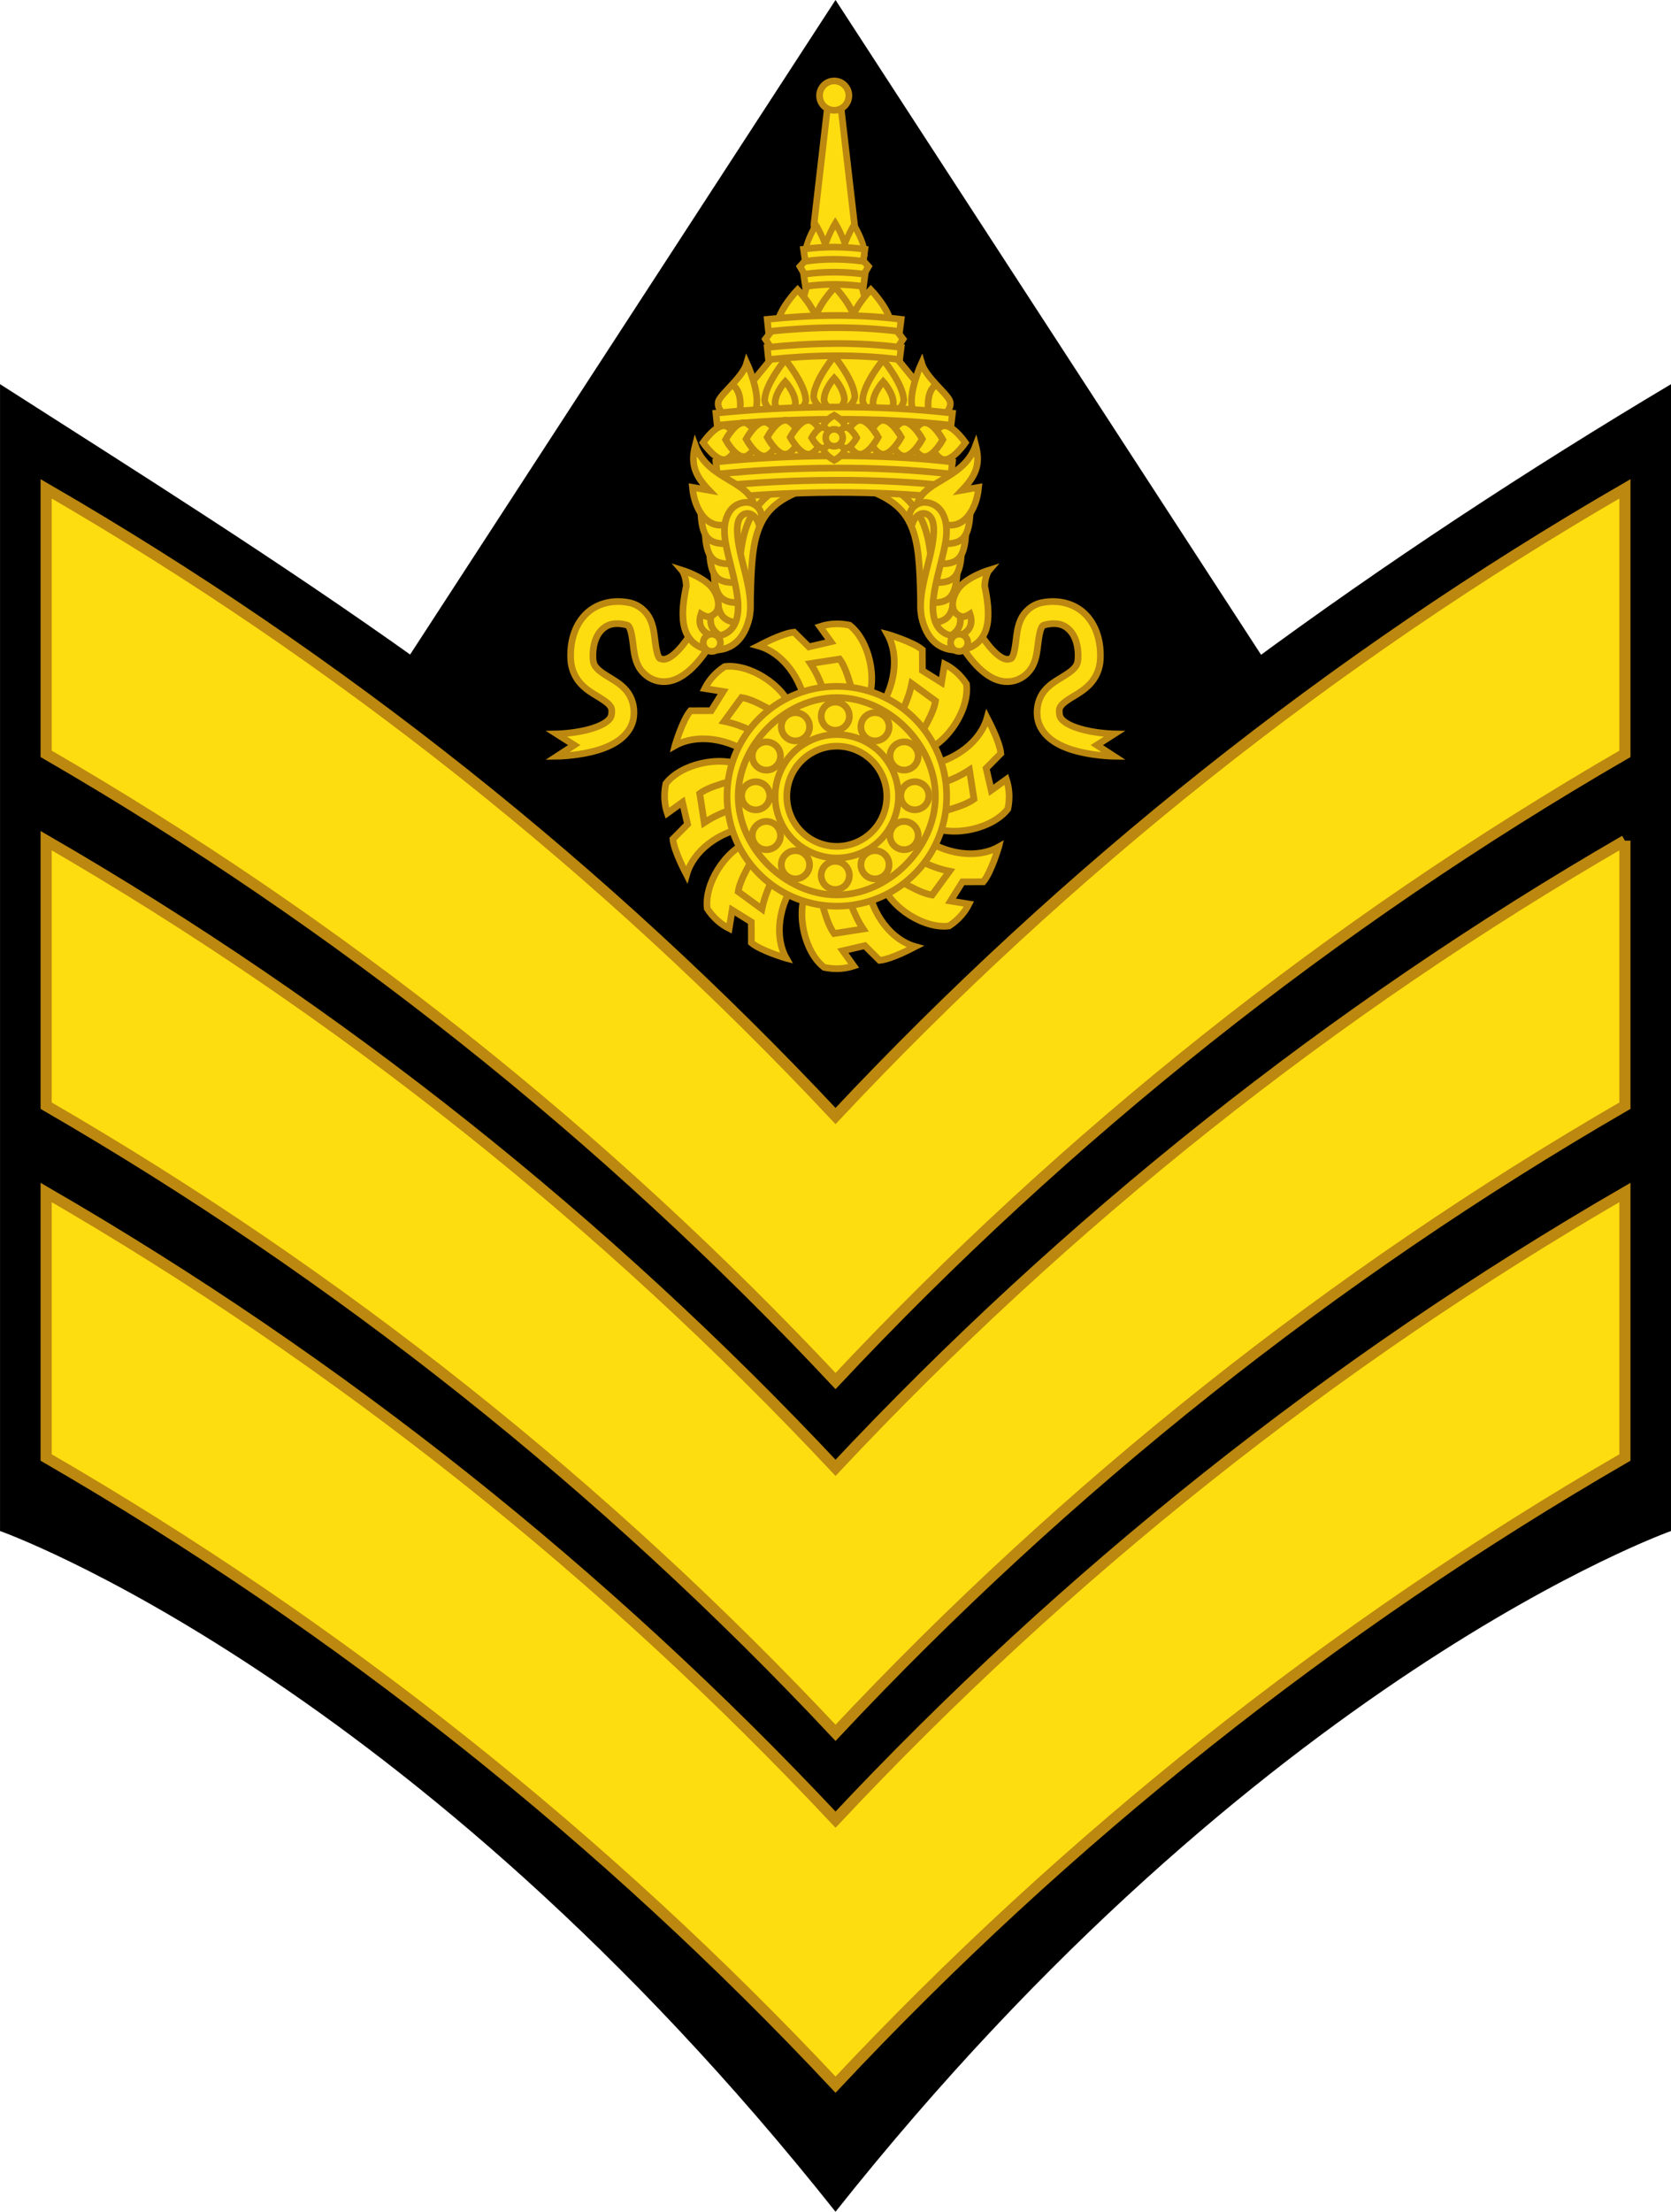
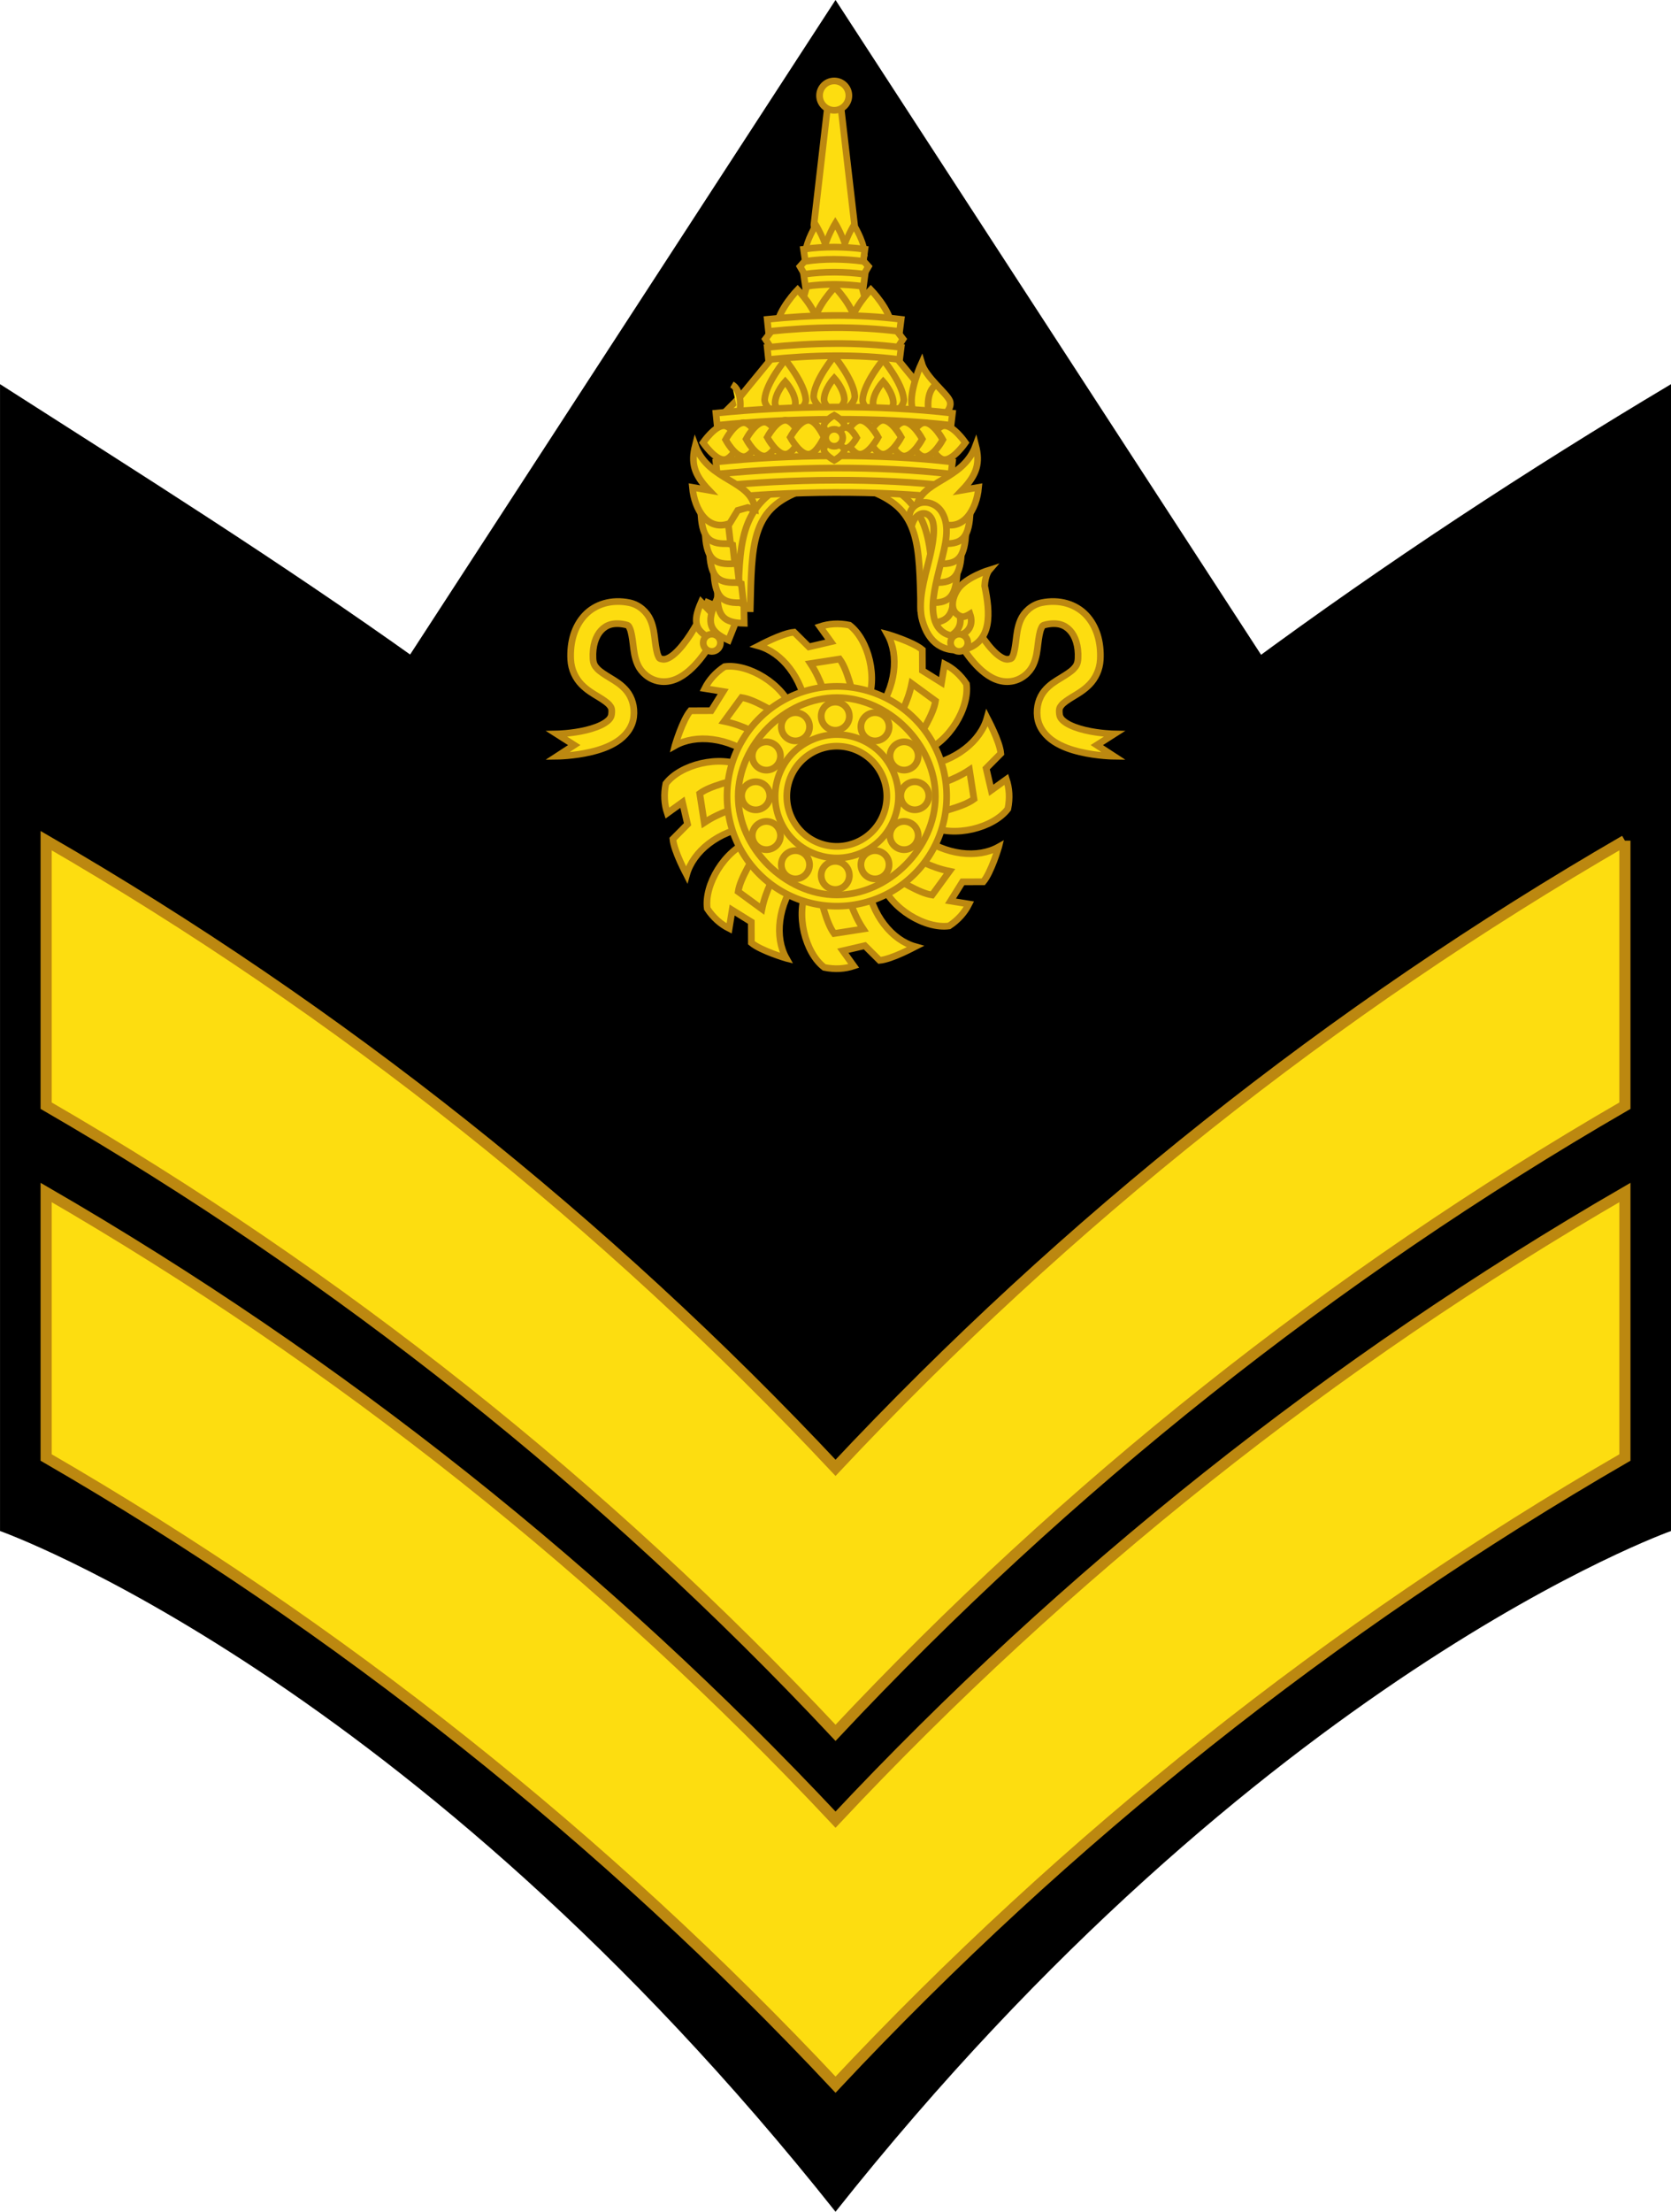
<svg xmlns="http://www.w3.org/2000/svg" xmlns:ns1="http://www.inkscape.org/namespaces/inkscape" xmlns:ns2="http://sodipodi.sourceforge.net/DTD/sodipodi-0.dtd" width="21.167mm" height="27.997mm" viewBox="0 0 75 99.201" id="svg16418" version="1.1" ns1:version="0.92.0 r15299" ns2:docname="RTA_OR-5_(Sergeant).svg">
  <defs id="defs16420" />
  <ns2:namedview id="base" pagecolor="#ffffff" bordercolor="#666666" borderopacity="1.0" ns1:pageopacity="0.0" ns1:pageshadow="2" ns1:zoom="2.4013408" ns1:cx="-30.172002" ns1:cy="46.633011" ns1:document-units="px" ns1:current-layer="layer1" showgrid="false" fit-margin-top="0" fit-margin-left="0" fit-margin-right="0" fit-margin-bottom="0" ns1:window-width="1920" ns1:window-height="1137" ns1:window-x="-8" ns1:window-y="-8" ns1:window-maximized="1" />
  <g ns1:label="Layer 1" ns1:groupmode="layer" id="layer1" transform="translate(156.786,-482.762)">
    <g transform="translate(-398.273,195.807)" id="g50480">
      <g id="g101410">
        <g id="g100726" transform="translate(0,9.615)">
          <path ns2:nodetypes="ccccc" ns1:connector-curvature="0" id="path100722" d="m 254.448,315.071 24.54,-37.732 24.54,37.732 -24.54,22 z" style="fill:#000000;fill-rule:evenodd;stroke:none;stroke-width:1px;stroke-linecap:butt;stroke-linejoin:miter;stroke-opacity:1" />
          <path ns2:nodetypes="ccccccc" ns1:connector-curvature="0" id="path3" d="m 316.488,294.57 v 51.438 c -5.1e-4,0 -18.43,6.51 -37.5,30.532 -19.071,-24.022 -37.5,-30.532 -37.5,-30.532 v -51.438 c 12.5,7.995 25,15.659 37.5,28 12.089,-11.389 24.664,-20.344 37.5,-28 z" />
        </g>
        <g id="g97870" transform="translate(5.2e-4,9.615)">
          <path style="fill:#fddd10;fill-opacity:1;stroke:#bc8810;stroke-width:0.5;stroke-miterlimit:10;stroke-dasharray:none;stroke-opacity:1" id="path7" d="m 314.418,315.044 v 11.887 c -13.149,7.604 -25.088,17.102 -35.43,28.128 -10.344,-11.027 -22.282,-20.524 -35.431,-28.128 V 315.044 c 13.149,7.605 25.087,17.101 35.431,28.129 10.343,-11.028 22.282,-20.524 35.43,-28.129 z" stroke-miterlimit="10" ns1:connector-curvature="0" />
-           <path style="fill:#fddd10;fill-opacity:1;stroke:#bc8810;stroke-width:0.5;stroke-miterlimit:10;stroke-dasharray:none;stroke-opacity:1" id="path5" d="m 314.418,299.265 v 11.886 c -13.149,7.606 -25.088,17.103 -35.43,28.13 -10.344,-11.028 -22.282,-20.524 -35.431,-28.13 v -11.886 c 13.149,7.605 25.087,17.102 35.431,28.13 10.343,-11.028 22.282,-20.525 35.43,-28.13 z" stroke-miterlimit="10" ns1:connector-curvature="0" />
          <path style="fill:#fddd10;fill-opacity:1;stroke:#bc8810;stroke-width:0.5;stroke-miterlimit:10;stroke-dasharray:none;stroke-opacity:1" id="path9" d="m 314.418,330.824 v 11.886 c -13.149,7.605 -25.088,17.102 -35.43,28.129 -10.344,-11.027 -22.282,-20.524 -35.431,-28.129 v -11.886 c 13.149,7.605 25.087,17.102 35.431,28.129 10.343,-11.027 22.282,-20.524 35.43,-28.129 z" stroke-miterlimit="10" ns1:connector-curvature="0" />
        </g>
        <g id="g101280">
          <g transform="matrix(0,0.582,-0.582,0,783.418,242.8)" id="g100227" style="fill:#fddd10;fill-opacity:1;stroke:#bc8810;stroke-width:0.515;stroke-miterlimit:4;stroke-dasharray:none;stroke-opacity:1">
            <g id="g100229" style="fill:#fddd10;fill-opacity:1;stroke:#bc8810;stroke-width:0.515;stroke-miterlimit:4;stroke-dasharray:none;stroke-opacity:1">
              <g id="g100231" transform="rotate(-34.232,137.246,866.65)" style="fill:#fddd10;fill-opacity:1;stroke:#bc8810;stroke-width:0.515;stroke-miterlimit:4;stroke-dasharray:none;stroke-opacity:1">
                <g id="g100233" style="fill:#fddd10;fill-opacity:1;stroke:#bc8810;stroke-width:0.515;stroke-miterlimit:4;stroke-dasharray:none;stroke-opacity:1">
                  <path style="fill:#fddd10;fill-opacity:1;fill-rule:evenodd;stroke:#bc8810;stroke-width:0.515;stroke-linecap:butt;stroke-linejoin:miter;stroke-miterlimit:4;stroke-dasharray:none;stroke-opacity:1" d="m 138.78,853.639 c 0,0 2.027,0.199 2.862,0.666 l 0.306,1.577 1.623,0.628 -0.039,-1.439 c 0.694,0.199 1.349,0.575 1.944,1.186 0.587,1.746 -0.456,4.665 -2.327,5.763 l -4.095,-2.166 c 1.146,-2.342 0.913,-4.804 -0.275,-6.215 z" id="path100235" ns1:connector-curvature="0" />
                  <path ns2:nodetypes="ccccc" style="fill:#fddd10;fill-opacity:1;fill-rule:evenodd;stroke:#bc8810;stroke-width:0.515;stroke-linecap:butt;stroke-linejoin:miter;stroke-miterlimit:4;stroke-dasharray:none;stroke-opacity:1" d="m 140.597,860.842 c 0.265,-1.25 0.711,-2.283 0.73,-3.826 l 2.052,0.974 c 0.042,1.058 -0.625,2.559 -0.974,3.861 z" id="path100237" ns1:connector-curvature="0" />
                </g>
              </g>
              <g transform="rotate(10.768,137.328,866.381)" id="g100239" style="fill:#fddd10;fill-opacity:1;stroke:#bc8810;stroke-width:0.515;stroke-miterlimit:4;stroke-dasharray:none;stroke-opacity:1">
                <g id="g100241" style="fill:#fddd10;fill-opacity:1;stroke:#bc8810;stroke-width:0.515;stroke-miterlimit:4;stroke-dasharray:none;stroke-opacity:1">
                  <path ns1:connector-curvature="0" id="path100243" d="m 138.78,853.639 c 0,0 2.027,0.199 2.862,0.666 l 0.306,1.577 1.623,0.628 -0.039,-1.439 c 0.694,0.199 1.349,0.575 1.944,1.186 0.587,1.746 -0.456,4.665 -2.327,5.763 l -4.095,-2.166 c 1.146,-2.342 0.913,-4.804 -0.275,-6.215 z" style="fill:#fddd10;fill-opacity:1;fill-rule:evenodd;stroke:#bc8810;stroke-width:0.515;stroke-linecap:butt;stroke-linejoin:miter;stroke-miterlimit:4;stroke-dasharray:none;stroke-opacity:1" />
                  <path ns1:connector-curvature="0" id="path100245" d="m 140.597,860.842 c 0.265,-1.25 0.711,-2.283 0.73,-3.826 l 2.052,0.974 c 0.042,1.058 -0.625,2.559 -0.974,3.861 z" style="fill:#fddd10;fill-opacity:1;fill-rule:evenodd;stroke:#bc8810;stroke-width:0.515;stroke-linecap:butt;stroke-linejoin:miter;stroke-miterlimit:4;stroke-dasharray:none;stroke-opacity:1" ns2:nodetypes="ccccc" />
                </g>
              </g>
              <g id="g100247" transform="rotate(55.768,137.241,866.594)" style="fill:#fddd10;fill-opacity:1;stroke:#bc8810;stroke-width:0.515;stroke-miterlimit:4;stroke-dasharray:none;stroke-opacity:1">
                <g id="g100249" style="fill:#fddd10;fill-opacity:1;stroke:#bc8810;stroke-width:0.515;stroke-miterlimit:4;stroke-dasharray:none;stroke-opacity:1">
                  <path style="fill:#fddd10;fill-opacity:1;fill-rule:evenodd;stroke:#bc8810;stroke-width:0.515;stroke-linecap:butt;stroke-linejoin:miter;stroke-miterlimit:4;stroke-dasharray:none;stroke-opacity:1" d="m 138.78,853.639 c 0,0 2.027,0.199 2.862,0.666 l 0.306,1.577 1.623,0.628 -0.039,-1.439 c 0.694,0.199 1.349,0.575 1.944,1.186 0.587,1.746 -0.456,4.665 -2.327,5.763 l -4.095,-2.166 c 1.146,-2.342 0.913,-4.804 -0.275,-6.215 z" id="path100251" ns1:connector-curvature="0" />
                  <path ns2:nodetypes="ccccc" style="fill:#fddd10;fill-opacity:1;fill-rule:evenodd;stroke:#bc8810;stroke-width:0.515;stroke-linecap:butt;stroke-linejoin:miter;stroke-miterlimit:4;stroke-dasharray:none;stroke-opacity:1" d="m 140.597,860.842 c 0.265,-1.25 0.711,-2.283 0.73,-3.826 l 2.052,0.974 c 0.042,1.058 -0.625,2.559 -0.974,3.861 z" id="path100253" ns1:connector-curvature="0" />
                </g>
              </g>
              <g transform="rotate(100.768,137.26,866.604)" id="g100255" style="fill:#fddd10;fill-opacity:1;stroke:#bc8810;stroke-width:0.515;stroke-miterlimit:4;stroke-dasharray:none;stroke-opacity:1">
                <g id="g100257" style="fill:#fddd10;fill-opacity:1;stroke:#bc8810;stroke-width:0.515;stroke-miterlimit:4;stroke-dasharray:none;stroke-opacity:1">
                  <path ns1:connector-curvature="0" id="path100259" d="m 138.78,853.639 c 0,0 2.027,0.199 2.862,0.666 l 0.306,1.577 1.623,0.628 -0.039,-1.439 c 0.694,0.199 1.349,0.575 1.944,1.186 0.587,1.746 -0.456,4.665 -2.327,5.763 l -4.095,-2.166 c 1.146,-2.342 0.913,-4.804 -0.275,-6.215 z" style="fill:#fddd10;fill-opacity:1;fill-rule:evenodd;stroke:#bc8810;stroke-width:0.515;stroke-linecap:butt;stroke-linejoin:miter;stroke-miterlimit:4;stroke-dasharray:none;stroke-opacity:1" />
                  <path ns1:connector-curvature="0" id="path100261" d="m 140.597,860.842 c 0.265,-1.25 0.711,-2.283 0.73,-3.826 l 2.052,0.974 c 0.042,1.058 -0.625,2.559 -0.974,3.861 z" style="fill:#fddd10;fill-opacity:1;fill-rule:evenodd;stroke:#bc8810;stroke-width:0.515;stroke-linecap:butt;stroke-linejoin:miter;stroke-miterlimit:4;stroke-dasharray:none;stroke-opacity:1" ns2:nodetypes="ccccc" />
                </g>
              </g>
              <g id="g100263" transform="rotate(145.768,137.242,866.611)" style="fill:#fddd10;fill-opacity:1;stroke:#bc8810;stroke-width:0.515;stroke-miterlimit:4;stroke-dasharray:none;stroke-opacity:1">
                <g id="g100265" style="fill:#fddd10;fill-opacity:1;stroke:#bc8810;stroke-width:0.515;stroke-miterlimit:4;stroke-dasharray:none;stroke-opacity:1">
                  <path style="fill:#fddd10;fill-opacity:1;fill-rule:evenodd;stroke:#bc8810;stroke-width:0.515;stroke-linecap:butt;stroke-linejoin:miter;stroke-miterlimit:4;stroke-dasharray:none;stroke-opacity:1" d="m 138.78,853.639 c 0,0 2.027,0.199 2.862,0.666 l 0.306,1.577 1.623,0.628 -0.039,-1.439 c 0.694,0.199 1.349,0.575 1.944,1.186 0.587,1.746 -0.456,4.665 -2.327,5.763 l -4.095,-2.166 c 1.146,-2.342 0.913,-4.804 -0.275,-6.215 z" id="path100267" ns1:connector-curvature="0" />
                  <path ns2:nodetypes="ccccc" style="fill:#fddd10;fill-opacity:1;fill-rule:evenodd;stroke:#bc8810;stroke-width:0.515;stroke-linecap:butt;stroke-linejoin:miter;stroke-miterlimit:4;stroke-dasharray:none;stroke-opacity:1" d="m 140.597,860.842 c 0.265,-1.25 0.711,-2.283 0.73,-3.826 l 2.052,0.974 c 0.042,1.058 -0.625,2.559 -0.974,3.861 z" id="path100269" ns1:connector-curvature="0" />
                </g>
              </g>
              <g transform="rotate(-169.232,137.254,866.625)" id="g100271" style="fill:#fddd10;fill-opacity:1;stroke:#bc8810;stroke-width:0.515;stroke-miterlimit:4;stroke-dasharray:none;stroke-opacity:1">
                <g id="g100273" style="fill:#fddd10;fill-opacity:1;stroke:#bc8810;stroke-width:0.515;stroke-miterlimit:4;stroke-dasharray:none;stroke-opacity:1">
                  <path ns1:connector-curvature="0" id="path100275" d="m 138.78,853.639 c 0,0 2.027,0.199 2.862,0.666 l 0.306,1.577 1.623,0.628 -0.039,-1.439 c 0.694,0.199 1.349,0.575 1.944,1.186 0.587,1.746 -0.456,4.665 -2.327,5.763 l -4.095,-2.166 c 1.146,-2.342 0.913,-4.804 -0.275,-6.215 z" style="fill:#fddd10;fill-opacity:1;fill-rule:evenodd;stroke:#bc8810;stroke-width:0.515;stroke-linecap:butt;stroke-linejoin:miter;stroke-miterlimit:4;stroke-dasharray:none;stroke-opacity:1" />
                  <path ns1:connector-curvature="0" id="path100277" d="m 140.597,860.842 c 0.265,-1.25 0.711,-2.283 0.73,-3.826 l 2.052,0.974 c 0.042,1.058 -0.625,2.559 -0.974,3.861 z" style="fill:#fddd10;fill-opacity:1;fill-rule:evenodd;stroke:#bc8810;stroke-width:0.515;stroke-linecap:butt;stroke-linejoin:miter;stroke-miterlimit:4;stroke-dasharray:none;stroke-opacity:1" ns2:nodetypes="ccccc" />
                </g>
              </g>
              <g id="g100279" transform="rotate(-124.232,137.243,866.621)" style="fill:#fddd10;fill-opacity:1;stroke:#bc8810;stroke-width:0.515;stroke-miterlimit:4;stroke-dasharray:none;stroke-opacity:1">
                <g id="g100281" style="fill:#fddd10;fill-opacity:1;stroke:#bc8810;stroke-width:0.515;stroke-miterlimit:4;stroke-dasharray:none;stroke-opacity:1">
                  <path style="fill:#fddd10;fill-opacity:1;fill-rule:evenodd;stroke:#bc8810;stroke-width:0.515;stroke-linecap:butt;stroke-linejoin:miter;stroke-miterlimit:4;stroke-dasharray:none;stroke-opacity:1" d="m 138.78,853.639 c 0,0 2.027,0.199 2.862,0.666 l 0.306,1.577 1.623,0.628 -0.039,-1.439 c 0.694,0.199 1.349,0.575 1.944,1.186 0.587,1.746 -0.456,4.665 -2.327,5.763 l -4.095,-2.166 c 1.146,-2.342 0.913,-4.804 -0.275,-6.215 z" id="path100283" ns1:connector-curvature="0" />
                  <path ns2:nodetypes="ccccc" style="fill:#fddd10;fill-opacity:1;fill-rule:evenodd;stroke:#bc8810;stroke-width:0.515;stroke-linecap:butt;stroke-linejoin:miter;stroke-miterlimit:4;stroke-dasharray:none;stroke-opacity:1" d="m 140.597,860.842 c 0.265,-1.25 0.711,-2.283 0.73,-3.826 l 2.052,0.974 c 0.042,1.058 -0.625,2.559 -0.974,3.861 z" id="path100285" ns1:connector-curvature="0" />
                </g>
              </g>
              <g transform="rotate(-79.232,137.246,866.65)" id="g100287" style="fill:#fddd10;fill-opacity:1;stroke:#bc8810;stroke-width:0.515;stroke-miterlimit:4;stroke-dasharray:none;stroke-opacity:1">
                <g id="g100289" style="fill:#fddd10;fill-opacity:1;stroke:#bc8810;stroke-width:0.515;stroke-miterlimit:4;stroke-dasharray:none;stroke-opacity:1">
                  <path ns1:connector-curvature="0" id="path100291" d="m 138.78,853.639 c 0,0 2.027,0.199 2.862,0.666 l 0.306,1.577 1.623,0.628 -0.039,-1.439 c 0.694,0.199 1.349,0.575 1.944,1.186 0.587,1.746 -0.456,4.665 -2.327,5.763 l -4.095,-2.166 c 1.146,-2.342 0.913,-4.804 -0.275,-6.215 z" style="fill:#fddd10;fill-opacity:1;fill-rule:evenodd;stroke:#bc8810;stroke-width:0.515;stroke-linecap:butt;stroke-linejoin:miter;stroke-miterlimit:4;stroke-dasharray:none;stroke-opacity:1" />
                  <path ns1:connector-curvature="0" id="path100293" d="m 140.597,860.842 c 0.265,-1.25 0.711,-2.283 0.73,-3.826 l 2.052,0.974 c 0.042,1.058 -0.625,2.559 -0.974,3.861 z" style="fill:#fddd10;fill-opacity:1;fill-rule:evenodd;stroke:#bc8810;stroke-width:0.515;stroke-linecap:butt;stroke-linejoin:miter;stroke-miterlimit:4;stroke-dasharray:none;stroke-opacity:1" ns2:nodetypes="ccccc" />
                </g>
              </g>
            </g>
            <g transform="translate(-0.014,-0.031)" id="g100295" style="fill:#fddd10;fill-opacity:1;stroke:#bc8810;stroke-width:0.515;stroke-miterlimit:4;stroke-dasharray:none;stroke-opacity:1">
              <path id="path100297" d="m 137.25,858.178 a 8.469,8.469 0 0 1 8.465,8.473 8.469,8.469 0 0 1 -8.465,8.465 8.469,8.469 0 0 1 -8.473,-8.465 8.469,8.469 0 0 1 8.473,-8.473 z m 0,4.615 a 3.859,3.859 0 0 0 -3.865,3.857 3.859,3.859 0 0 0 3.865,3.857 3.859,3.859 0 0 0 3.857,-3.857 3.859,3.859 0 0 0 -3.857,-3.857 z" style="fill:#fddd10;fill-opacity:1;stroke:#bc8810;stroke-width:0.515;stroke-linejoin:round;stroke-miterlimit:4;stroke-dasharray:none;stroke-opacity:1" ns1:connector-curvature="0" />
              <path style="fill:none;fill-opacity:1;stroke:#bc8810;stroke-width:0.515;stroke-linejoin:round;stroke-miterlimit:4;stroke-dasharray:none;stroke-opacity:1" d="m 137.25,861.894 c 1.244,5.9e-4 2.48,0.513 3.36,1.393 0.88,0.88 1.392,2.116 1.393,3.36 0.002,1.245 -0.513,2.486 -1.393,3.368 -0.88,0.882 -2.114,1.392 -3.36,1.393 -1.247,0.002 -2.486,-0.511 -3.368,-1.393 -0.882,-0.882 -1.395,-2.121 -1.393,-3.368 6.3e-4,-1.246 0.511,-2.48 1.393,-3.36 0.882,-0.88 2.122,-1.395 3.368,-1.393 z" id="path100299" ns1:connector-curvature="0" />
              <path style="fill:none;fill-opacity:1;stroke:#bc8810;stroke-width:0.515;stroke-linejoin:round;stroke-miterlimit:4;stroke-dasharray:none;stroke-opacity:1" d="m 137.257,859.047 c 3.974,0.008 7.59,3.626 7.592,7.6 0.001,3.979 -3.621,7.606 -7.6,7.608 -3.982,10e-4 -7.609,-3.626 -7.608,-7.608 0.002,-3.98 3.629,-7.602 7.608,-7.6 h 0.008 z" id="path100301" ns1:connector-curvature="0" />
              <g transform="matrix(-3.919,0,0,3.919,706.198,-695.473)" id="g100303" style="fill:#fddd10;fill-opacity:1;stroke:#bc8810;stroke-width:0.132;stroke-miterlimit:4;stroke-dasharray:none;stroke-opacity:1">
                <path ns1:connector-curvature="0" id="path100305" transform="translate(0.016,352.36)" d="m 145.152,44.432 a 0.277,0.277 0 0 0 -0.256,0.277 0.277,0.277 0 0 0 0.275,0.275 0.277,0.277 0 0 0 0.277,-0.275 0.277,0.277 0 0 0 -0.277,-0.277 0.277,0.277 0 0 0 -0.019,0 z m -0.77,0.209 a 0.277,0.277 0 0 0 -0.131,0.037 0.277,0.277 0 0 0 -0.102,0.379 0.277,0.277 0 0 0 0.379,0.102 0.277,0.277 0 0 0 0.102,-0.379 0.277,0.277 0 0 0 -0.248,-0.139 z m 1.561,0 a 0.277,0.277 0 0 0 -0.229,0.139 0.277,0.277 0 0 0 0.102,0.379 0.277,0.277 0 0 0 0.379,-0.102 0.277,0.277 0 0 0 -0.102,-0.379 0.277,0.277 0 0 0 -0.15,-0.037 z m 0.578,0.572 a 0.277,0.277 0 0 0 -0.131,0.037 0.277,0.277 0 0 0 -0.102,0.379 0.277,0.277 0 0 0 0.379,0.102 0.277,0.277 0 0 0 0.102,-0.379 0.277,0.277 0 0 0 -0.248,-0.139 z m -2.717,0.002 a 0.277,0.277 0 0 0 -0.229,0.137 0.277,0.277 0 0 0 0.102,0.379 0.277,0.277 0 0 0 0.379,-0.102 0.277,0.277 0 0 0 -0.102,-0.379 0.277,0.277 0 0 0 -0.15,-0.035 z m -0.217,0.781 a 0.277,0.277 0 0 0 -0.258,0.277 0.277,0.277 0 0 0 0.277,0.277 0.277,0.277 0 0 0 0.277,-0.277 0.277,0.277 0 0 0 -0.277,-0.277 0.277,0.277 0 0 0 -0.019,0 z m 3.131,0 a 0.277,0.277 0 0 0 -0.258,0.277 0.277,0.277 0 0 0 0.277,0.277 0.277,0.277 0 0 0 0.277,-0.277 0.277,0.277 0 0 0 -0.277,-0.277 0.277,0.277 0 0 0 -0.019,0 z m -2.908,0.783 a 0.277,0.277 0 0 0 -0.133,0.037 0.277,0.277 0 0 0 -0.102,0.379 0.277,0.277 0 0 0 0.379,0.102 0.277,0.277 0 0 0 0.102,-0.379 0.277,0.277 0 0 0 -0.246,-0.139 z m 2.705,0 a 0.277,0.277 0 0 0 -0.227,0.139 0.277,0.277 0 0 0 0.102,0.379 0.277,0.277 0 0 0 0.379,-0.102 0.277,0.277 0 0 0 -0.102,-0.379 0.277,0.277 0 0 0 -0.152,-0.037 z m -2.139,0.572 a 0.277,0.277 0 0 0 -0.227,0.139 0.277,0.277 0 0 0 0.102,0.379 0.277,0.277 0 0 0 0.379,-0.102 0.277,0.277 0 0 0 -0.102,-0.379 0.277,0.277 0 0 0 -0.152,-0.037 z m 1.572,0 a 0.277,0.277 0 0 0 -0.133,0.037 0.277,0.277 0 0 0 -0.102,0.379 0.277,0.277 0 0 0 0.379,0.102 0.277,0.277 0 0 0 0.102,-0.379 0.277,0.277 0 0 0 -0.246,-0.139 z m -0.797,0.211 a 0.277,0.277 0 0 0 -0.256,0.277 0.277,0.277 0 0 0 0.275,0.277 0.277,0.277 0 0 0 0.277,-0.277 0.277,0.277 0 0 0 -0.277,-0.277 0.277,0.277 0 0 0 -0.019,0 z" style="fill:#fddd10;fill-opacity:1;stroke:#bc8810;stroke-width:0.132;stroke-linejoin:round;stroke-miterlimit:4;stroke-dasharray:none;stroke-opacity:1" />
              </g>
            </g>
          </g>
          <g style="stroke-width:0.3;stroke-miterlimit:4;stroke-dasharray:none" transform="translate(-0.258)" id="g101276">
            <path style="color:#000000;font-style:normal;font-variant:normal;font-weight:normal;font-stretch:normal;font-size:medium;line-height:normal;font-family:sans-serif;text-indent:0;text-align:start;text-decoration:none;text-decoration-line:none;text-decoration-style:solid;text-decoration-color:#000000;letter-spacing:normal;word-spacing:normal;text-transform:none;writing-mode:lr-tb;direction:ltr;baseline-shift:baseline;text-anchor:start;white-space:normal;clip-rule:nonzero;display:inline;overflow:visible;visibility:visible;opacity:1;isolation:auto;mix-blend-mode:normal;color-interpolation:sRGB;color-interpolation-filters:linearRGB;solid-color:#000000;solid-opacity:1;fill:#fddd10;fill-opacity:1;fill-rule:evenodd;stroke:#bc8810;stroke-width:0.3;stroke-linecap:butt;stroke-linejoin:miter;stroke-miterlimit:4;stroke-dasharray:none;stroke-dashoffset:0;stroke-opacity:1;color-rendering:auto;image-rendering:auto;shape-rendering:auto;text-rendering:auto;enable-background:accumulate" d="m 273.5,313.977 c 0,0 -0.309,0.73 -0.758,1.42 -0.224,0.345 -0.484,0.676 -0.723,0.883 -0.239,0.207 -0.417,0.261 -0.523,0.244 -0.166,-0.026 -0.157,-0.038 -0.213,-0.16 -0.056,-0.122 -0.099,-0.367 -0.135,-0.656 -0.036,-0.289 -0.065,-0.621 -0.213,-0.957 -0.148,-0.336 -0.488,-0.67 -0.941,-0.764 -0.792,-0.163 -1.53,0.059 -2,0.559 -0.47,0.499 -0.672,1.216 -0.633,1.99 0.024,0.465 0.226,0.852 0.479,1.113 0.252,0.262 0.534,0.422 0.766,0.562 0.231,0.141 0.409,0.264 0.494,0.369 0.086,0.105 0.123,0.173 0.094,0.41 -0.018,0.143 -0.094,0.254 -0.301,0.389 -0.207,0.134 -0.524,0.249 -0.85,0.326 -0.651,0.155 -1.309,0.168 -1.309,0.168 l 0.784,0.5 -0.768,0.5 c 0,0 0.739,-0.007 1.523,-0.193 0.392,-0.093 0.802,-0.229 1.162,-0.463 0.36,-0.234 0.691,-0.608 0.752,-1.105 0.056,-0.459 -0.082,-0.881 -0.312,-1.164 -0.23,-0.283 -0.509,-0.444 -0.748,-0.59 -0.239,-0.145 -0.442,-0.274 -0.566,-0.402 -0.124,-0.129 -0.189,-0.235 -0.201,-0.471 -0.029,-0.567 0.128,-1.004 0.363,-1.254 0.235,-0.25 0.547,-0.373 1.07,-0.266 0.163,0.034 0.168,0.056 0.227,0.189 0.059,0.134 0.101,0.386 0.137,0.676 0.036,0.29 0.065,0.62 0.219,0.953 0.154,0.334 0.511,0.657 0.967,0.729 0.522,0.082 0.976,-0.168 1.332,-0.477 0.356,-0.308 0.652,-0.702 0.906,-1.094 0.508,-0.783 0.842,-1.576 0.842,-1.576 z" id="path100874" ns1:connector-curvature="0" ns2:nodetypes="csscccccccsccccsccccccccsccccccccccc" />
            <path ns2:nodetypes="csscccccccsccccsccccccccsccccccccccc" ns1:connector-curvature="0" id="path101274" d="m 284.991,313.977 c 0,0 0.309,0.73 0.758,1.42 0.224,0.345 0.484,0.676 0.723,0.883 0.239,0.207 0.417,0.261 0.523,0.244 0.166,-0.026 0.157,-0.038 0.213,-0.16 0.056,-0.122 0.099,-0.367 0.135,-0.656 0.036,-0.289 0.065,-0.621 0.213,-0.957 0.148,-0.336 0.488,-0.67 0.941,-0.764 0.792,-0.163 1.53,0.059 2,0.559 0.47,0.499 0.672,1.216 0.633,1.99 -0.024,0.465 -0.226,0.852 -0.479,1.113 -0.252,0.262 -0.534,0.422 -0.766,0.562 -0.231,0.141 -0.409,0.264 -0.494,0.369 -0.086,0.105 -0.123,0.173 -0.094,0.41 0.018,0.143 0.094,0.254 0.301,0.389 0.207,0.134 0.524,0.249 0.85,0.326 0.651,0.155 1.309,0.168 1.309,0.168 l -0.784,0.5 0.768,0.5 c 0,0 -0.739,-0.007 -1.523,-0.193 -0.392,-0.093 -0.802,-0.229 -1.162,-0.463 -0.36,-0.234 -0.691,-0.608 -0.752,-1.105 -0.056,-0.459 0.082,-0.881 0.312,-1.164 0.23,-0.283 0.509,-0.444 0.748,-0.59 0.239,-0.145 0.442,-0.274 0.566,-0.402 0.124,-0.129 0.189,-0.235 0.201,-0.471 0.029,-0.567 -0.128,-1.004 -0.363,-1.254 -0.235,-0.25 -0.547,-0.373 -1.07,-0.266 -0.163,0.034 -0.168,0.056 -0.227,0.189 -0.059,0.134 -0.101,0.386 -0.137,0.676 -0.036,0.29 -0.065,0.62 -0.219,0.953 -0.154,0.334 -0.511,0.657 -0.967,0.729 -0.522,0.082 -0.976,-0.168 -1.332,-0.477 -0.356,-0.308 -0.652,-0.702 -0.906,-1.094 -0.508,-0.783 -0.842,-1.576 -0.842,-1.576 z" style="color:#000000;font-style:normal;font-variant:normal;font-weight:normal;font-stretch:normal;font-size:medium;line-height:normal;font-family:sans-serif;text-indent:0;text-align:start;text-decoration:none;text-decoration-line:none;text-decoration-style:solid;text-decoration-color:#000000;letter-spacing:normal;word-spacing:normal;text-transform:none;writing-mode:lr-tb;direction:ltr;baseline-shift:baseline;text-anchor:start;white-space:normal;clip-rule:nonzero;display:inline;overflow:visible;visibility:visible;opacity:1;isolation:auto;mix-blend-mode:normal;color-interpolation:sRGB;color-interpolation-filters:linearRGB;solid-color:#000000;solid-opacity:1;fill:#fddd10;fill-opacity:1;fill-rule:evenodd;stroke:#bc8810;stroke-width:0.3;stroke-linecap:butt;stroke-linejoin:miter;stroke-miterlimit:4;stroke-dasharray:none;stroke-dashoffset:0;stroke-opacity:1;color-rendering:auto;image-rendering:auto;shape-rendering:auto;text-rendering:auto;enable-background:accumulate" />
          </g>
          <g style="stroke-width:0.3;stroke-miterlimit:4;stroke-dasharray:none" transform="translate(-1.4e-5)" id="g101188">
            <path style="fill:#fddd10;fill-opacity:1;fill-rule:evenodd;stroke:#bc8810;stroke-width:0.3;stroke-linecap:butt;stroke-linejoin:miter;stroke-miterlimit:4;stroke-dasharray:none;stroke-opacity:1" d="m 274.886,313.03 0.369,-2.583 1.218,-1.402 -2.472,0.037 -0.111,1.439 z" id="path29402-4-1" ns1:connector-curvature="0" />
            <path style="color:#000000;font-style:normal;font-variant:normal;font-weight:normal;font-stretch:normal;font-size:medium;line-height:normal;font-family:sans-serif;text-indent:0;text-align:start;text-decoration:none;text-decoration-line:none;text-decoration-style:solid;text-decoration-color:#000000;letter-spacing:normal;word-spacing:normal;text-transform:none;writing-mode:lr-tb;direction:ltr;baseline-shift:baseline;text-anchor:start;white-space:normal;clip-rule:nonzero;display:inline;overflow:visible;visibility:visible;opacity:1;isolation:auto;mix-blend-mode:normal;color-interpolation:sRGB;color-interpolation-filters:linearRGB;solid-color:#000000;solid-opacity:1;fill:#fddd10;fill-opacity:1;fill-rule:evenodd;stroke:#bc8810;stroke-width:0.3;stroke-linecap:butt;stroke-linejoin:miter;stroke-miterlimit:4;stroke-dasharray:none;stroke-dashoffset:0;stroke-opacity:1;color-rendering:auto;image-rendering:auto;shape-rendering:auto;text-rendering:auto;enable-background:accumulate" d="m 277.147,308.495 c -1.233,0.488 -1.89,1.24 -2.197,2.207 -0.307,0.967 -0.3,2.124 -0.337,3.538 l 0.547,0.014 c 0.036,-1.421 0.044,-2.546 0.311,-3.387 0.267,-0.841 0.754,-1.419 1.878,-1.864 z" id="path29404-0-2" ns1:connector-curvature="0" />
            <path ns1:connector-curvature="0" id="path29406-7-6" d="m 283.089,313.03 -0.369,-2.583 -1.218,-1.402 2.472,0.037 0.111,1.439 z" style="fill:#fddd10;fill-opacity:1;fill-rule:evenodd;stroke:#bc8810;stroke-width:0.3;stroke-linecap:butt;stroke-linejoin:miter;stroke-miterlimit:4;stroke-dasharray:none;stroke-opacity:1" />
            <path ns1:connector-curvature="0" id="path29408-4-2" d="m 280.828,308.495 c 1.233,0.488 1.89,1.24 2.197,2.207 0.307,0.967 0.3,2.124 0.337,3.538 l -0.547,0.014 c -0.036,-1.421 -0.044,-2.546 -0.311,-3.387 -0.267,-0.841 -0.754,-1.419 -1.878,-1.864 z" style="color:#000000;font-style:normal;font-variant:normal;font-weight:normal;font-stretch:normal;font-size:medium;line-height:normal;font-family:sans-serif;text-indent:0;text-align:start;text-decoration:none;text-decoration-line:none;text-decoration-style:solid;text-decoration-color:#000000;letter-spacing:normal;word-spacing:normal;text-transform:none;writing-mode:lr-tb;direction:ltr;baseline-shift:baseline;text-anchor:start;white-space:normal;clip-rule:nonzero;display:inline;overflow:visible;visibility:visible;opacity:1;isolation:auto;mix-blend-mode:normal;color-interpolation:sRGB;color-interpolation-filters:linearRGB;solid-color:#000000;solid-opacity:1;fill:#fddd10;fill-opacity:1;fill-rule:evenodd;stroke:#bc8810;stroke-width:0.3;stroke-linecap:butt;stroke-linejoin:miter;stroke-miterlimit:4;stroke-dasharray:none;stroke-dashoffset:0;stroke-opacity:1;color-rendering:auto;image-rendering:auto;shape-rendering:auto;text-rendering:auto;enable-background:accumulate" />
            <g style="fill:#fddd10;fill-opacity:1;stroke:#bc8810;stroke-width:0.515;stroke-miterlimit:4;stroke-dasharray:none;stroke-opacity:1" id="g100415" transform="matrix(0.582,0,0,0.582,-213.793,103.062)">
              <path ns2:nodetypes="cccccccccccccccccccccccccccccccccccc" ns1:connector-curvature="0" id="path29410-5-2" d="m 837.879,354.082 -0.076,-0.417 -0.795,-0.606 0.947,-1.212 -0.189,-3.711 1.506,-1.502 2.764,-3.371 -0.742,-1.163 0.809,-1.062 1.753,-0.742 0.742,-2.697 v 0 l -0.636,-1.095 0.772,-0.864 0.417,-1.363 -0.114,-0.985 1.06,-9.164 0.506,-0.341 0.506,0.341 1.06,9.164 -0.114,0.985 0.417,1.363 0.772,0.864 -0.636,1.095 v 0 l 0.742,2.697 1.753,0.742 0.809,1.062 -0.742,1.163 2.764,3.371 1.506,1.502 -0.189,3.711 0.947,1.212 -0.795,0.606 -0.076,0.417 c -5.842,-0.85 -12.117,-0.611 -17.446,0 z" style="fill:#fddd10;fill-opacity:1;fill-rule:evenodd;stroke:#bc8810;stroke-width:0.515;stroke-linecap:butt;stroke-linejoin:miter;stroke-miterlimit:4;stroke-dasharray:none;stroke-opacity:1" />
              <g style="fill:#fddd10;fill-opacity:1;stroke:#bc8810;stroke-width:0.912;stroke-miterlimit:4;stroke-dasharray:none;stroke-opacity:1" transform="matrix(0.488,0,0,0.654,679.31,37.934)" id="g29412-0-2">
                <path style="fill:#fddd10;fill-opacity:1;fill-rule:evenodd;stroke:#bc8810;stroke-width:0.912;stroke-linecap:butt;stroke-linejoin:miter;stroke-miterlimit:4;stroke-dasharray:none;stroke-opacity:1" d="m 341.613,454.876 c -0.1,-1.326 -1.687,-3.239 -1.687,-3.239 0,0 -1.586,1.913 -1.687,3.239 z" id="path29414-3-9" ns1:connector-curvature="0" ns2:nodetypes="cccc" />
                <path style="fill:#fddd10;fill-opacity:1;fill-rule:evenodd;stroke:#bc8810;stroke-width:0.912;stroke-linecap:butt;stroke-linejoin:miter;stroke-miterlimit:4;stroke-dasharray:none;stroke-opacity:1" d="m 344.668,454.667 c -0.1,-1.326 -1.687,-3.239 -1.687,-3.239 0,0 -1.586,1.913 -1.687,3.239 z" id="path29416-8-9" ns1:connector-curvature="0" ns2:nodetypes="cccc" />
                <path ns2:nodetypes="cccc" ns1:connector-curvature="0" id="path29418-4-8" d="m 344.24,454.876 c 0.1,-1.326 1.687,-3.239 1.687,-3.239 0,0 1.586,1.913 1.687,3.239 z" style="fill:#fddd10;fill-opacity:1;fill-rule:evenodd;stroke:#bc8810;stroke-width:0.912;stroke-linecap:butt;stroke-linejoin:miter;stroke-miterlimit:4;stroke-dasharray:none;stroke-opacity:1" />
              </g>
              <g transform="matrix(0.94,0,0,0.94,524.486,-86.509)" style="fill:#fddd10;fill-opacity:1;stroke:#bc8810;stroke-width:0.548;stroke-miterlimit:4;stroke-dasharray:none;stroke-opacity:1" id="g29420-9-6">
                <path style="fill:#fddd10;fill-opacity:1;fill-rule:evenodd;stroke:#bc8810;stroke-width:0.548;stroke-linecap:butt;stroke-linejoin:miter;stroke-miterlimit:4;stroke-dasharray:none;stroke-opacity:1" d="m 344.363,460.62 c -0.1,-1.326 -1.687,-3.239 -1.687,-3.239 0,0 -1.586,1.913 -1.687,3.239 -0.062,0.818 1.555,1.666 1.687,1.534 0.132,0.132 1.749,-0.716 1.687,-1.534 z" id="path29422-9-9" ns1:connector-curvature="0" ns2:nodetypes="scscs" />
                <path ns2:nodetypes="scscs" ns1:connector-curvature="0" id="path29424-9-6" d="m 343.51,460.883 c -0.05,-0.861 -0.834,-1.714 -0.834,-1.714 0,0 -0.785,0.854 -0.834,1.714 -0.031,0.531 0.769,1.082 0.834,0.996 0.065,0.086 0.865,-0.465 0.834,-0.996 z" style="fill:#fddd10;fill-opacity:1;fill-rule:evenodd;stroke:#bc8810;stroke-width:0.548;stroke-linecap:butt;stroke-linejoin:miter;stroke-miterlimit:4;stroke-dasharray:none;stroke-opacity:1" />
              </g>
              <g transform="matrix(0.94,0,0,0.94,524.463,-86.509)" id="g29426-6-3" style="fill:#fddd10;fill-opacity:1;stroke:#bc8810;stroke-width:0.548;stroke-miterlimit:4;stroke-dasharray:none;stroke-opacity:1">
                <g id="g29428-5-6" style="fill:#fddd10;fill-opacity:1;stroke:#bc8810;stroke-width:0.548;stroke-miterlimit:4;stroke-dasharray:none;stroke-opacity:1">
                  <g transform="rotate(0.022,-396.097,-9940.174)" id="g29430-7-1" style="fill:#fddd10;fill-opacity:1;stroke:#bc8810;stroke-width:0.548;stroke-miterlimit:4;stroke-dasharray:none;stroke-opacity:1">
                    <path ns2:nodetypes="scscs" ns1:connector-curvature="0" id="path29432-5-6" d="m 344.363,460.62 c -0.1,-1.326 -1.687,-3.239 -1.687,-3.239 0,0 -1.586,1.913 -1.687,3.239 -0.062,0.818 1.555,1.666 1.687,1.534 0.132,0.132 1.749,-0.716 1.687,-1.534 z" style="fill:#fddd10;fill-opacity:1;fill-rule:evenodd;stroke:#bc8810;stroke-width:0.548;stroke-linecap:butt;stroke-linejoin:miter;stroke-miterlimit:4;stroke-dasharray:none;stroke-opacity:1" />
                    <path style="fill:#fddd10;fill-opacity:1;fill-rule:evenodd;stroke:#bc8810;stroke-width:0.548;stroke-linecap:butt;stroke-linejoin:miter;stroke-miterlimit:4;stroke-dasharray:none;stroke-opacity:1" d="m 343.51,460.883 c -0.05,-0.861 -0.834,-1.714 -0.834,-1.714 0,0 -0.785,0.854 -0.834,1.714 -0.031,0.531 0.769,1.082 0.834,0.996 0.065,0.086 0.865,-0.465 0.834,-0.996 z" id="path29434-8-0" ns1:connector-curvature="0" ns2:nodetypes="scscs" />
                  </g>
                  <g id="g29436-0-3" style="fill:#fddd10;fill-opacity:1;stroke:#bc8810;stroke-width:0.548;stroke-miterlimit:4;stroke-dasharray:none;stroke-opacity:1">
                    <g transform="rotate(15.012,337.016,430.547)" id="g29438-9-4" style="fill:#fddd10;fill-opacity:1;stroke:#bc8810;stroke-width:0.548;stroke-miterlimit:4;stroke-dasharray:none;stroke-opacity:1">
-                       <path ns2:nodetypes="scscs" ns1:connector-curvature="0" id="path29440-0-9" d="m 344.363,460.62 c -0.1,-1.326 -1.687,-3.239 -1.687,-3.239 -0.02,1.19 -1.34,2.905 -1.43,3.572 -0.11,0.813 1.298,1.334 1.43,1.202 0.132,0.132 1.749,-0.716 1.687,-1.534 z" style="fill:#fddd10;fill-opacity:1;fill-rule:evenodd;stroke:#bc8810;stroke-width:0.548;stroke-linecap:butt;stroke-linejoin:miter;stroke-miterlimit:4;stroke-dasharray:none;stroke-opacity:1" />
+                       <path ns2:nodetypes="scscs" ns1:connector-curvature="0" id="path29440-0-9" d="m 344.363,460.62 z" style="fill:#fddd10;fill-opacity:1;fill-rule:evenodd;stroke:#bc8810;stroke-width:0.548;stroke-linecap:butt;stroke-linejoin:miter;stroke-miterlimit:4;stroke-dasharray:none;stroke-opacity:1" />
                    </g>
                    <path style="fill:#fddd10;fill-opacity:1;fill-rule:evenodd;stroke:#bc8810;stroke-width:0.548;stroke-linecap:butt;stroke-linejoin:miter;stroke-miterlimit:4;stroke-dasharray:none;stroke-opacity:1" d="m 334.306,459.691 c 0.93,0.53 0.712,2.315 0.549,2.521" id="path29442-1-5" ns1:connector-curvature="0" ns2:nodetypes="cc" />
                  </g>
                </g>
                <g id="g29444-0-5" transform="matrix(-1,0,0,1,685.402,0)" style="fill:#fddd10;fill-opacity:1;stroke:#bc8810;stroke-width:0.548;stroke-miterlimit:4;stroke-dasharray:none;stroke-opacity:1">
                  <g style="fill:#fddd10;fill-opacity:1;stroke:#bc8810;stroke-width:0.548;stroke-miterlimit:4;stroke-dasharray:none;stroke-opacity:1" id="g29446-5-0" transform="rotate(0.022,-396.097,-9940.174)">
                    <path style="fill:#fddd10;fill-opacity:1;fill-rule:evenodd;stroke:#bc8810;stroke-width:0.548;stroke-linecap:butt;stroke-linejoin:miter;stroke-miterlimit:4;stroke-dasharray:none;stroke-opacity:1" d="m 344.363,460.62 c -0.1,-1.326 -1.687,-3.239 -1.687,-3.239 0,0 -1.586,1.913 -1.687,3.239 -0.062,0.818 1.555,1.666 1.687,1.534 0.132,0.132 1.749,-0.716 1.687,-1.534 z" id="path29448-1-4" ns1:connector-curvature="0" ns2:nodetypes="scscs" />
                    <path ns2:nodetypes="scscs" ns1:connector-curvature="0" id="path29450-8-9" d="m 343.51,460.883 c -0.05,-0.861 -0.834,-1.714 -0.834,-1.714 0,0 -0.785,0.854 -0.834,1.714 -0.031,0.531 0.769,1.082 0.834,0.996 0.065,0.086 0.865,-0.465 0.834,-0.996 z" style="fill:#fddd10;fill-opacity:1;fill-rule:evenodd;stroke:#bc8810;stroke-width:0.548;stroke-linecap:butt;stroke-linejoin:miter;stroke-miterlimit:4;stroke-dasharray:none;stroke-opacity:1" />
                  </g>
                  <g id="g29452-2-9" style="fill:#fddd10;fill-opacity:1;stroke:#bc8810;stroke-width:0.548;stroke-miterlimit:4;stroke-dasharray:none;stroke-opacity:1">
                    <g style="fill:#fddd10;fill-opacity:1;stroke:#bc8810;stroke-width:0.548;stroke-miterlimit:4;stroke-dasharray:none;stroke-opacity:1" id="g29454-0-3" transform="rotate(15.012,337.016,430.547)">
                      <path style="fill:#fddd10;fill-opacity:1;fill-rule:evenodd;stroke:#bc8810;stroke-width:0.548;stroke-linecap:butt;stroke-linejoin:miter;stroke-miterlimit:4;stroke-dasharray:none;stroke-opacity:1" d="m 344.363,460.62 c -0.1,-1.326 -1.687,-3.239 -1.687,-3.239 -0.02,1.19 -1.34,2.905 -1.43,3.572 -0.11,0.813 1.298,1.334 1.43,1.202 0.132,0.132 1.749,-0.716 1.687,-1.534 z" id="path29456-5-9" ns1:connector-curvature="0" ns2:nodetypes="scscs" />
                    </g>
                    <path ns2:nodetypes="cc" ns1:connector-curvature="0" id="path29458-3-4" d="m 334.306,459.691 c 0.93,0.53 0.712,2.315 0.549,2.521" style="fill:#fddd10;fill-opacity:1;fill-rule:evenodd;stroke:#bc8810;stroke-width:0.548;stroke-linecap:butt;stroke-linejoin:miter;stroke-miterlimit:4;stroke-dasharray:none;stroke-opacity:1" />
                  </g>
                </g>
              </g>
              <path ns1:connector-curvature="0" id="path29460-9-2" d="m 846.594,347.336 c -3.136,0.011 -6.269,0.178 -9.114,0.47 l 0.096,0.936 c 5.622,-0.577 12.427,-0.663 18.034,-0.002 l 0.11,-0.933 c -2.852,-0.336 -5.991,-0.483 -9.126,-0.472 z" style="color:#000000;font-style:normal;font-variant:normal;font-weight:normal;font-stretch:normal;font-size:medium;line-height:normal;font-family:sans-serif;text-indent:0;text-align:start;text-decoration:none;text-decoration-line:none;text-decoration-style:solid;text-decoration-color:#000000;letter-spacing:normal;word-spacing:normal;text-transform:none;writing-mode:lr-tb;direction:ltr;baseline-shift:baseline;text-anchor:start;white-space:normal;clip-rule:nonzero;display:inline;overflow:visible;visibility:visible;opacity:1;isolation:auto;mix-blend-mode:normal;color-interpolation:sRGB;color-interpolation-filters:linearRGB;solid-color:#000000;solid-opacity:1;fill:#fddd10;fill-opacity:1;fill-rule:evenodd;stroke:#bc8810;stroke-width:0.515;stroke-linecap:butt;stroke-linejoin:miter;stroke-miterlimit:4;stroke-dasharray:none;stroke-dashoffset:0;stroke-opacity:1;color-rendering:auto;image-rendering:auto;shape-rendering:auto;text-rendering:auto;enable-background:accumulate" />
              <path ns1:connector-curvature="0" id="path29462-7-6" d="m 846.594,351.096 c -3.136,0.011 -6.269,0.178 -9.114,0.47 l 0.096,0.936 c 5.622,-0.577 12.427,-0.663 18.034,-0.002 l 0.11,-0.933 c -2.852,-0.336 -5.991,-0.483 -9.126,-0.472 z" style="color:#000000;font-style:normal;font-variant:normal;font-weight:normal;font-stretch:normal;font-size:medium;line-height:normal;font-family:sans-serif;text-indent:0;text-align:start;text-decoration:none;text-decoration-line:none;text-decoration-style:solid;text-decoration-color:#000000;letter-spacing:normal;word-spacing:normal;text-transform:none;writing-mode:lr-tb;direction:ltr;baseline-shift:baseline;text-anchor:start;white-space:normal;clip-rule:nonzero;display:inline;overflow:visible;visibility:visible;opacity:1;isolation:auto;mix-blend-mode:normal;color-interpolation:sRGB;color-interpolation-filters:linearRGB;solid-color:#000000;solid-opacity:1;fill:#fddd10;fill-opacity:1;fill-rule:evenodd;stroke:#bc8810;stroke-width:0.515;stroke-linecap:butt;stroke-linejoin:miter;stroke-miterlimit:4;stroke-dasharray:none;stroke-dashoffset:0;stroke-opacity:1;color-rendering:auto;image-rendering:auto;shape-rendering:auto;text-rendering:auto;enable-background:accumulate" />
              <path style="color:#000000;font-style:normal;font-variant:normal;font-weight:normal;font-stretch:normal;font-size:medium;line-height:normal;font-family:sans-serif;text-indent:0;text-align:start;text-decoration:none;text-decoration-line:none;text-decoration-style:solid;text-decoration-color:#000000;letter-spacing:normal;word-spacing:normal;text-transform:none;writing-mode:lr-tb;direction:ltr;baseline-shift:baseline;text-anchor:start;white-space:normal;clip-rule:nonzero;display:inline;overflow:visible;visibility:visible;opacity:1;isolation:auto;mix-blend-mode:normal;color-interpolation:sRGB;color-interpolation-filters:linearRGB;solid-color:#000000;solid-opacity:1;fill:#fddd10;fill-opacity:1;fill-rule:evenodd;stroke:#bc8810;stroke-width:0.515;stroke-linecap:butt;stroke-linejoin:miter;stroke-miterlimit:4;stroke-dasharray:none;stroke-dashoffset:0;stroke-opacity:1;color-rendering:auto;image-rendering:auto;shape-rendering:auto;text-rendering:auto;enable-background:accumulate" d="m 846.594,352.976 c -3.136,0.011 -6.269,0.178 -9.114,0.47 l 0.096,0.936 c 5.622,-0.577 12.427,-0.663 18.034,-0.002 l 0.11,-0.933 c -2.852,-0.336 -5.991,-0.483 -9.126,-0.472 z" id="path29464-2-5" ns1:connector-curvature="0" />
              <g transform="matrix(0.94,0,0,0.94,524.274,-86.509)" style="fill:#fddd10;fill-opacity:1;stroke:#bc8810;stroke-width:0.548;stroke-miterlimit:4;stroke-dasharray:none;stroke-opacity:1" id="g29466-8-3">
                <g style="fill:#fddd10;fill-opacity:1;stroke:#bc8810;stroke-width:0.548;stroke-miterlimit:4;stroke-dasharray:none;stroke-opacity:1" id="g29468-7-6">
                  <path ns2:nodetypes="scscs" ns1:connector-curvature="0" id="path29470-8-7" d="m 333.887,463.068 c -0.754,-0.051 -1.747,1.391 -1.747,1.391 0,0 0.993,1.442 1.747,1.391 0.644,-0.044 1.247,-1.391 1.247,-1.391 0,0 -0.603,-1.347 -1.247,-1.391 z" style="fill:#fddd10;fill-opacity:1;fill-rule:evenodd;stroke:#bc8810;stroke-width:0.548;stroke-linecap:butt;stroke-linejoin:miter;stroke-miterlimit:4;stroke-dasharray:none;stroke-opacity:1" />
                  <path style="fill:#fddd10;fill-opacity:1;fill-rule:evenodd;stroke:#bc8810;stroke-width:0.548;stroke-linecap:butt;stroke-linejoin:miter;stroke-miterlimit:4;stroke-dasharray:none;stroke-opacity:1" d="m 335.517,462.821 c -0.754,-0.051 -1.526,1.391 -1.526,1.391 0,0 0.773,1.442 1.526,1.391 0.644,-0.044 1.247,-1.391 1.247,-1.391 0,0 -0.603,-1.347 -1.247,-1.391 z" id="path29472-0-3" ns1:connector-curvature="0" ns2:nodetypes="scscs" />
                  <path ns2:nodetypes="scscs" ns1:connector-curvature="0" id="path29474-0-8" d="m 337.202,462.771 c -0.754,-0.051 -1.526,1.391 -1.526,1.391 0,0 0.773,1.442 1.526,1.391 0.644,-0.044 1.247,-1.391 1.247,-1.391 0,0 -0.603,-1.347 -1.247,-1.391 z" style="fill:#fddd10;fill-opacity:1;fill-rule:evenodd;stroke:#bc8810;stroke-width:0.548;stroke-linecap:butt;stroke-linejoin:miter;stroke-miterlimit:4;stroke-dasharray:none;stroke-opacity:1" />
                  <path style="fill:#fddd10;fill-opacity:1;fill-rule:evenodd;stroke:#bc8810;stroke-width:0.548;stroke-linecap:butt;stroke-linejoin:miter;stroke-miterlimit:4;stroke-dasharray:none;stroke-opacity:1" d="m 338.931,462.623 c -0.754,-0.051 -1.526,1.391 -1.526,1.391 0,0 0.773,1.442 1.526,1.391 0.644,-0.044 1.247,-1.391 1.247,-1.391 0,0 -0.603,-1.347 -1.247,-1.391 z" id="path29476-3-9" ns1:connector-curvature="0" ns2:nodetypes="scscs" />
                  <path ns2:nodetypes="scscs" ns1:connector-curvature="0" id="path29478-5-6" d="m 340.82,462.623 c -0.754,-0.051 -1.526,1.391 -1.526,1.391 0,0 0.773,1.442 1.526,1.391 0.644,-0.044 1.247,-1.391 1.247,-1.391 0,0 -0.603,-1.347 -1.247,-1.391 z" style="fill:#fddd10;fill-opacity:1;fill-rule:evenodd;stroke:#bc8810;stroke-width:0.548;stroke-linecap:butt;stroke-linejoin:miter;stroke-miterlimit:4;stroke-dasharray:none;stroke-opacity:1" />
                </g>
                <g style="fill:#fddd10;fill-opacity:1;stroke:#bc8810;stroke-width:0.548;stroke-miterlimit:4;stroke-dasharray:none;stroke-opacity:1" id="g29480-8-6" transform="matrix(-1,0,0,1,685.804,0)">
                  <path style="fill:#fddd10;fill-opacity:1;fill-rule:evenodd;stroke:#bc8810;stroke-width:0.548;stroke-linecap:butt;stroke-linejoin:miter;stroke-miterlimit:4;stroke-dasharray:none;stroke-opacity:1" d="m 333.887,463.068 c -0.754,-0.051 -1.747,1.391 -1.747,1.391 0,0 0.993,1.442 1.747,1.391 0.644,-0.044 1.247,-1.391 1.247,-1.391 0,0 -0.603,-1.347 -1.247,-1.391 z" id="path29482-5-5" ns1:connector-curvature="0" ns2:nodetypes="scscs" />
                  <path ns2:nodetypes="scscs" ns1:connector-curvature="0" id="path29484-0-3" d="m 335.517,462.821 c -0.754,-0.051 -1.526,1.391 -1.526,1.391 0,0 0.773,1.442 1.526,1.391 0.644,-0.044 1.247,-1.391 1.247,-1.391 0,0 -0.603,-1.347 -1.247,-1.391 z" style="fill:#fddd10;fill-opacity:1;fill-rule:evenodd;stroke:#bc8810;stroke-width:0.548;stroke-linecap:butt;stroke-linejoin:miter;stroke-miterlimit:4;stroke-dasharray:none;stroke-opacity:1" />
                  <path style="fill:#fddd10;fill-opacity:1;fill-rule:evenodd;stroke:#bc8810;stroke-width:0.548;stroke-linecap:butt;stroke-linejoin:miter;stroke-miterlimit:4;stroke-dasharray:none;stroke-opacity:1" d="m 337.202,462.771 c -0.754,-0.051 -1.526,1.391 -1.526,1.391 0,0 0.773,1.442 1.526,1.391 0.644,-0.044 1.247,-1.391 1.247,-1.391 0,0 -0.603,-1.347 -1.247,-1.391 z" id="path29486-5-0" ns1:connector-curvature="0" ns2:nodetypes="scscs" />
                  <path ns2:nodetypes="scscs" ns1:connector-curvature="0" id="path29488-7-6" d="m 338.931,462.623 c -0.754,-0.051 -1.526,1.391 -1.526,1.391 0,0 0.773,1.442 1.526,1.391 0.644,-0.044 1.247,-1.391 1.247,-1.391 0,0 -0.603,-1.347 -1.247,-1.391 z" style="fill:#fddd10;fill-opacity:1;fill-rule:evenodd;stroke:#bc8810;stroke-width:0.548;stroke-linecap:butt;stroke-linejoin:miter;stroke-miterlimit:4;stroke-dasharray:none;stroke-opacity:1" />
                  <path style="fill:#fddd10;fill-opacity:1;fill-rule:evenodd;stroke:#bc8810;stroke-width:0.548;stroke-linecap:butt;stroke-linejoin:miter;stroke-miterlimit:4;stroke-dasharray:none;stroke-opacity:1" d="m 340.82,462.623 c -0.754,-0.051 -1.526,1.391 -1.526,1.391 0,0 0.773,1.442 1.526,1.391 0.644,-0.044 1.247,-1.391 1.247,-1.391 0,0 -0.603,-1.347 -1.247,-1.391 z" id="path29490-3-5" ns1:connector-curvature="0" ns2:nodetypes="scscs" />
                </g>
              </g>
              <g style="fill:#fddd10;fill-opacity:1;stroke:#bc8810;stroke-width:0.548;stroke-miterlimit:4;stroke-dasharray:none;stroke-opacity:1" transform="matrix(0.94,0,0,0.94,524.397,-86.509)" id="g29492-6-7">
                <g style="fill:#fddd10;fill-opacity:1;stroke:#bc8810;stroke-width:0.548;stroke-miterlimit:4;stroke-dasharray:none;stroke-opacity:1" id="g29494-8-4">
                  <path ns2:nodetypes="scscs" ns1:connector-curvature="0" id="path29496-5-9" d="m 341.92,463.145 c -0.031,-0.461 0.851,-0.934 0.851,-0.934 0,0 0.882,0.473 0.851,0.934 -0.027,0.394 -0.851,0.763 -0.851,0.763 0,0 -0.824,-0.369 -0.851,-0.763 z" style="fill:#fddd10;fill-opacity:1;fill-rule:evenodd;stroke:#bc8810;stroke-width:0.548;stroke-linecap:butt;stroke-linejoin:miter;stroke-miterlimit:4;stroke-dasharray:none;stroke-opacity:1" />
                  <path style="fill:#fddd10;fill-opacity:1;fill-rule:evenodd;stroke:#bc8810;stroke-width:0.548;stroke-linecap:butt;stroke-linejoin:miter;stroke-miterlimit:4;stroke-dasharray:none;stroke-opacity:1" d="m 341.92,464.969 c -0.031,0.461 0.851,0.934 0.851,0.934 0,0 0.882,-0.473 0.851,-0.934 -0.027,-0.394 -0.851,-0.763 -0.851,-0.763 0,0 -0.824,0.369 -0.851,0.763 z" id="path29498-1-8" ns1:connector-curvature="0" ns2:nodetypes="scscs" />
                  <path style="fill:#fddd10;fill-opacity:1;fill-rule:evenodd;stroke:#bc8810;stroke-width:0.548;stroke-linecap:butt;stroke-linejoin:miter;stroke-miterlimit:4;stroke-dasharray:none;stroke-opacity:1" d="m 343.682,463.206 c 0.461,-0.031 0.934,0.851 0.934,0.851 0,0 -0.473,0.882 -0.934,0.851 -0.394,-0.027 -0.763,-0.851 -0.763,-0.851 0,0 0.369,-0.824 0.763,-0.851 z" id="path29500-8-5" ns1:connector-curvature="0" ns2:nodetypes="scscs" />
-                   <path ns2:nodetypes="scscs" ns1:connector-curvature="0" id="path29502-7-3" d="m 341.859,463.206 c -0.461,-0.031 -0.934,0.851 -0.934,0.851 0,0 0.473,0.882 0.934,0.851 0.394,-0.027 0.763,-0.851 0.763,-0.851 0,0 -0.369,-0.824 -0.763,-0.851 z" style="fill:#fddd10;fill-opacity:1;fill-rule:evenodd;stroke:#bc8810;stroke-width:0.548;stroke-linecap:butt;stroke-linejoin:miter;stroke-miterlimit:4;stroke-dasharray:none;stroke-opacity:1" />
                </g>
                <circle style="fill:#fddd10;fill-opacity:1;stroke:#bc8810;stroke-width:0.548;stroke-linejoin:round;stroke-miterlimit:4;stroke-dasharray:none;stroke-opacity:1" id="circle29504-2-6" cx="342.771" cy="464.057" r="0.698" />
              </g>
              <path ns1:connector-curvature="0" id="path29506-2-4" d="m 846.592,342.443 c -1.721,0.009 -3.44,0.118 -5.155,0.297 l 0.097,0.936 c 3.381,-0.353 6.75,-0.427 10.111,-0.002 l 0.119,-0.933 c -1.726,-0.218 -3.451,-0.309 -5.172,-0.299 z" style="color:#000000;font-style:normal;font-variant:normal;font-weight:normal;font-stretch:normal;font-size:medium;line-height:normal;font-family:sans-serif;text-indent:0;text-align:start;text-decoration:none;text-decoration-line:none;text-decoration-style:solid;text-decoration-color:#000000;letter-spacing:normal;word-spacing:normal;text-transform:none;writing-mode:lr-tb;direction:ltr;baseline-shift:baseline;text-anchor:start;white-space:normal;clip-rule:nonzero;display:inline;overflow:visible;visibility:visible;opacity:1;isolation:auto;mix-blend-mode:normal;color-interpolation:sRGB;color-interpolation-filters:linearRGB;solid-color:#000000;solid-opacity:1;fill:#fddd10;fill-opacity:1;fill-rule:evenodd;stroke:#bc8810;stroke-width:0.515;stroke-linecap:butt;stroke-linejoin:miter;stroke-miterlimit:4;stroke-dasharray:none;stroke-dashoffset:0;stroke-opacity:1;color-rendering:auto;image-rendering:auto;shape-rendering:auto;text-rendering:auto;enable-background:accumulate" />
              <path ns1:connector-curvature="0" id="path29508-4-5" d="m 848.98,337.104 c -1.572,-0.208 -3.15,-0.225 -4.731,0.002 l 0.134,0.931 c 1.488,-0.213 2.977,-0.198 4.474,0 l 0.123,-0.933 z" style="color:#000000;font-style:normal;font-variant:normal;font-weight:normal;font-stretch:normal;font-size:medium;line-height:normal;font-family:sans-serif;text-indent:0;text-align:start;text-decoration:none;text-decoration-line:none;text-decoration-style:solid;text-decoration-color:#000000;letter-spacing:normal;word-spacing:normal;text-transform:none;writing-mode:lr-tb;direction:ltr;baseline-shift:baseline;text-anchor:start;white-space:normal;clip-rule:nonzero;display:inline;overflow:visible;visibility:visible;opacity:1;isolation:auto;mix-blend-mode:normal;color-interpolation:sRGB;color-interpolation-filters:linearRGB;solid-color:#000000;solid-opacity:1;fill:#fddd10;fill-opacity:1;fill-rule:evenodd;stroke:#bc8810;stroke-width:0.515;stroke-linecap:butt;stroke-linejoin:miter;stroke-miterlimit:4;stroke-dasharray:none;stroke-dashoffset:0;stroke-opacity:1;color-rendering:auto;image-rendering:auto;shape-rendering:auto;text-rendering:auto;enable-background:accumulate" />
              <path ns1:connector-curvature="0" id="path29510-4-6" d="m 844.237,335.173 0.134,0.931 c 1.488,-0.213 2.977,-0.198 4.474,0 l 0.123,-0.931 c -1.572,-0.208 -3.15,-0.227 -4.731,0 z" style="color:#000000;font-style:normal;font-variant:normal;font-weight:normal;font-stretch:normal;font-size:medium;line-height:normal;font-family:sans-serif;text-indent:0;text-align:start;text-decoration:none;text-decoration-line:none;text-decoration-style:solid;text-decoration-color:#000000;letter-spacing:normal;word-spacing:normal;text-transform:none;writing-mode:lr-tb;direction:ltr;baseline-shift:baseline;text-anchor:start;white-space:normal;clip-rule:nonzero;display:inline;overflow:visible;visibility:visible;opacity:1;isolation:auto;mix-blend-mode:normal;color-interpolation:sRGB;color-interpolation-filters:linearRGB;solid-color:#000000;solid-opacity:1;fill:#fddd10;fill-opacity:1;fill-rule:evenodd;stroke:#bc8810;stroke-width:0.515;stroke-linecap:butt;stroke-linejoin:miter;stroke-miterlimit:4;stroke-dasharray:none;stroke-dashoffset:0;stroke-opacity:1;color-rendering:auto;image-rendering:auto;shape-rendering:auto;text-rendering:auto;enable-background:accumulate" />
              <g transform="matrix(0.94,0,0,0.94,524.251,-86.509)" id="g29512-1-8" style="fill:#fddd10;fill-opacity:1;stroke:#bc8810;stroke-width:0.548;stroke-miterlimit:4;stroke-dasharray:none;stroke-opacity:1">
                <path ns2:nodetypes="cccc" ns1:connector-curvature="0" id="path29514-2-3" d="m 341.613,454.876 c -0.1,-1.326 -1.687,-2.958 -1.687,-2.958 0,0 -1.586,1.632 -1.687,2.958 z" style="fill:#fddd10;fill-opacity:1;fill-rule:evenodd;stroke:#bc8810;stroke-width:0.548;stroke-linecap:butt;stroke-linejoin:miter;stroke-miterlimit:4;stroke-dasharray:none;stroke-opacity:1" />
                <path ns2:nodetypes="cccc" ns1:connector-curvature="0" id="path29516-9-9" d="m 344.668,454.667 c -0.1,-1.326 -1.687,-2.958 -1.687,-2.958 0,0 -1.586,1.632 -1.687,2.958 z" style="fill:#fddd10;fill-opacity:1;fill-rule:evenodd;stroke:#bc8810;stroke-width:0.548;stroke-linecap:butt;stroke-linejoin:miter;stroke-miterlimit:4;stroke-dasharray:none;stroke-opacity:1" />
                <path style="fill:#fddd10;fill-opacity:1;fill-rule:evenodd;stroke:#bc8810;stroke-width:0.548;stroke-linecap:butt;stroke-linejoin:miter;stroke-miterlimit:4;stroke-dasharray:none;stroke-opacity:1" d="m 344.24,454.876 c 0.1,-1.326 1.687,-2.958 1.687,-2.958 0,0 1.586,1.632 1.687,2.958 z" id="path29518-8-6" ns1:connector-curvature="0" ns2:nodetypes="cccc" />
              </g>
              <path ns1:connector-curvature="0" id="path29520-6-6" d="m 846.592,340.279 c -1.721,0.01 -3.44,0.118 -5.155,0.297 l 0.097,0.934 c 3.381,-0.353 6.75,-0.425 10.111,0 l 0.119,-0.933 c -1.726,-0.218 -3.451,-0.309 -5.172,-0.299 z" style="color:#000000;font-style:normal;font-variant:normal;font-weight:normal;font-stretch:normal;font-size:medium;line-height:normal;font-family:sans-serif;text-indent:0;text-align:start;text-decoration:none;text-decoration-line:none;text-decoration-style:solid;text-decoration-color:#000000;letter-spacing:normal;word-spacing:normal;text-transform:none;writing-mode:lr-tb;direction:ltr;baseline-shift:baseline;text-anchor:start;white-space:normal;clip-rule:nonzero;display:inline;overflow:visible;visibility:visible;opacity:1;isolation:auto;mix-blend-mode:normal;color-interpolation:sRGB;color-interpolation-filters:linearRGB;solid-color:#000000;solid-opacity:1;fill:#fddd10;fill-opacity:1;fill-rule:evenodd;stroke:#bc8810;stroke-width:0.515;stroke-linecap:butt;stroke-linejoin:miter;stroke-miterlimit:4;stroke-dasharray:none;stroke-dashoffset:0;stroke-opacity:1;color-rendering:auto;image-rendering:auto;shape-rendering:auto;text-rendering:auto;enable-background:accumulate" />
              <ellipse ry="1.131" rx="1.131" cy="323.336" cx="846.602" id="ellipse29522-5-4" style="fill:#fddd10;fill-opacity:1;stroke:#bc8810;stroke-width:0.515;stroke-linejoin:round;stroke-miterlimit:4;stroke-dasharray:none;stroke-opacity:1" />
            </g>
            <g id="g29526-5-4" style="fill:#fddd10;fill-opacity:1;stroke:#bc8810;stroke-width:0.548;stroke-miterlimit:4;stroke-dasharray:none;stroke-opacity:1" transform="matrix(0.547,0,0,0.547,92.075,52.708)">
              <path ns2:nodetypes="cccc" ns1:connector-curvature="0" id="path29528-8-9" d="m 332.32,479.301 -1.635,-1.69 c -0.753,1.703 -0.5,2.421 1.061,3.123 z" style="fill:#fddd10;fill-opacity:1;fill-rule:evenodd;stroke:#bc8810;stroke-width:0.548;stroke-linecap:butt;stroke-linejoin:miter;stroke-miterlimit:4;stroke-dasharray:none;stroke-opacity:1" />
              <path style="fill:#fddd10;fill-opacity:1;fill-rule:evenodd;stroke:#bc8810;stroke-width:0.548;stroke-linecap:butt;stroke-linejoin:miter;stroke-miterlimit:4;stroke-dasharray:none;stroke-opacity:1" d="m 333.5,479.301 -1.635,-1.69 c -0.753,1.703 -0.5,2.421 1.061,3.123 z" id="path29530-7-7" ns1:connector-curvature="0" ns2:nodetypes="cccc" />
              <path ns2:nodetypes="cccc" ns1:connector-curvature="0" id="path29532-1-5" d="m 334.185,477.802 -2.164,-0.92 c -0.03,1.862 0.482,2.424 2.193,2.464 z" style="fill:#fddd10;fill-opacity:1;fill-rule:evenodd;stroke:#bc8810;stroke-width:0.548;stroke-linecap:butt;stroke-linejoin:miter;stroke-miterlimit:4;stroke-dasharray:none;stroke-opacity:1" />
              <path style="fill:#fddd10;fill-opacity:1;fill-rule:evenodd;stroke:#bc8810;stroke-width:0.548;stroke-linecap:butt;stroke-linejoin:miter;stroke-miterlimit:4;stroke-dasharray:none;stroke-opacity:1" d="m 333.975,476.108 -2.242,-0.708 c 0.148,1.856 0.712,2.367 2.419,2.242 z" id="path29534-1-3" ns1:connector-curvature="0" ns2:nodetypes="cccc" />
              <path ns2:nodetypes="cccc" ns1:connector-curvature="0" id="path29536-5-4" d="m 333.621,474.456 -2.242,-0.708 c 0.148,1.856 0.712,2.367 2.419,2.242 z" style="fill:#fddd10;fill-opacity:1;fill-rule:evenodd;stroke:#bc8810;stroke-width:0.548;stroke-linecap:butt;stroke-linejoin:miter;stroke-miterlimit:4;stroke-dasharray:none;stroke-opacity:1" />
              <path style="fill:#fddd10;fill-opacity:1;fill-rule:evenodd;stroke:#bc8810;stroke-width:0.548;stroke-linecap:butt;stroke-linejoin:miter;stroke-miterlimit:4;stroke-dasharray:none;stroke-opacity:1" d="m 333.267,472.922 -2.242,-0.708 c 0.148,1.856 0.712,2.367 2.419,2.242 z" id="path29538-4-5" ns1:connector-curvature="0" ns2:nodetypes="cccc" />
              <path ns2:nodetypes="cccc" ns1:connector-curvature="0" id="path29540-6-0" d="m 332.913,471.269 -2.242,-0.708 c 0.148,1.856 0.712,2.367 2.419,2.242 z" style="fill:#fddd10;fill-opacity:1;fill-rule:evenodd;stroke:#bc8810;stroke-width:0.548;stroke-linecap:butt;stroke-linejoin:miter;stroke-miterlimit:4;stroke-dasharray:none;stroke-opacity:1" />
              <path ns2:nodetypes="cccccccc" ns1:connector-curvature="0" id="path29542-3-5" d="m 335.096,470.03 c -0.234,-2.469 -3.792,-2.259 -4.898,-5.252 -0.357,1.389 -0.136,2.348 1.121,3.658 l -1.357,-0.236 c 0.166,1.841 1.272,3.647 3.068,2.95 l 0.649,-1.062 0.826,-0.236 z" style="fill:#fddd10;fill-opacity:1;fill-rule:evenodd;stroke:#bc8810;stroke-width:0.548;stroke-linecap:butt;stroke-linejoin:miter;stroke-miterlimit:4;stroke-dasharray:none;stroke-opacity:1" />
-               <path ns2:nodetypes="ccsscccsscscsssccc" ns1:connector-curvature="0" id="path29544-0-3" d="m 331.16,481.51 c 2.01,0.273 3.085,-0.879 3.488,-2.678 0.255,-1.483 -0.233,-3.132 -0.607,-4.627 -0.375,-1.495 -0.554,-2.793 -0.23,-3.414 0.391,-0.751 1.286,-0.548 1.597,0.405 l 0.235,-0.435 c 0.06,-0.819 -0.587,-1.288 -1.154,-1.328 -0.567,-0.039 -1.195,0.25 -1.545,0.861 -0.661,1.155 -0.25,2.64 0.129,4.152 0.379,1.513 0.784,3.085 0.59,4.215 -0.214,1.531 -1.484,1.946 -2.329,1.599 -0.579,-0.238 -0.959,-0.834 -0.664,-1.676 0,0 0.413,0.261 0.632,0.221 0.31,-0.055 0.626,-0.303 0.727,-0.601 0.185,-0.542 -0.053,-1.205 -0.379,-1.676 -0.668,-0.963 -2.561,-1.549 -2.561,-1.549 0,0 0.33,0.38 0.379,1.296 -0.465,2.234 -0.649,4.589 1.693,5.233 z" style="color:#000000;font-style:normal;font-variant:normal;font-weight:normal;font-stretch:normal;font-size:medium;line-height:normal;font-family:sans-serif;text-indent:0;text-align:start;text-decoration:none;text-decoration-line:none;text-decoration-style:solid;text-decoration-color:#000000;letter-spacing:normal;word-spacing:normal;text-transform:none;writing-mode:lr-tb;direction:ltr;baseline-shift:baseline;text-anchor:start;white-space:normal;clip-rule:nonzero;display:inline;overflow:visible;visibility:visible;opacity:1;isolation:auto;mix-blend-mode:normal;color-interpolation:sRGB;color-interpolation-filters:linearRGB;solid-color:#000000;solid-opacity:1;fill:#fddd10;fill-opacity:1;fill-rule:evenodd;stroke:#bc8810;stroke-width:0.548;stroke-linecap:butt;stroke-linejoin:miter;stroke-miterlimit:4;stroke-dasharray:none;stroke-dashoffset:0;stroke-opacity:1;color-rendering:auto;image-rendering:auto;shape-rendering:auto;text-rendering:auto;enable-background:accumulate" />
              <circle r="0.708" cy="480.946" cx="331.556" id="circle29546-8-8" style="fill:#fddd10;fill-opacity:1;stroke:#bc8810;stroke-width:0.548;stroke-linejoin:round;stroke-miterlimit:4;stroke-dasharray:none;stroke-opacity:1" />
            </g>
            <g style="fill:#fddd10;fill-opacity:1;stroke:#bc8810;stroke-width:0.548;stroke-miterlimit:4;stroke-dasharray:none;stroke-opacity:1" id="g29548-4-5" transform="matrix(-0.547,0,0,0.547,465.9,52.708)">
              <path style="fill:#fddd10;fill-opacity:1;fill-rule:evenodd;stroke:#bc8810;stroke-width:0.548;stroke-linecap:butt;stroke-linejoin:miter;stroke-miterlimit:4;stroke-dasharray:none;stroke-opacity:1" d="m 332.32,479.301 -1.635,-1.69 c -0.753,1.703 -0.5,2.421 1.061,3.123 z" id="path29550-8-3" ns1:connector-curvature="0" ns2:nodetypes="cccc" />
              <path ns2:nodetypes="cccc" ns1:connector-curvature="0" id="path29552-7-1" d="m 333.5,479.301 -1.635,-1.69 c -0.753,1.703 -0.5,2.421 1.061,3.123 z" style="fill:#fddd10;fill-opacity:1;fill-rule:evenodd;stroke:#bc8810;stroke-width:0.548;stroke-linecap:butt;stroke-linejoin:miter;stroke-miterlimit:4;stroke-dasharray:none;stroke-opacity:1" />
              <path style="fill:#fddd10;fill-opacity:1;fill-rule:evenodd;stroke:#bc8810;stroke-width:0.548;stroke-linecap:butt;stroke-linejoin:miter;stroke-miterlimit:4;stroke-dasharray:none;stroke-opacity:1" d="m 334.185,477.802 -2.164,-0.92 c -0.03,1.862 0.482,2.424 2.193,2.464 z" id="path29554-8-5" ns1:connector-curvature="0" ns2:nodetypes="cccc" />
              <path ns2:nodetypes="cccc" ns1:connector-curvature="0" id="path29556-0-4" d="m 333.975,476.108 -2.242,-0.708 c 0.148,1.856 0.712,2.367 2.419,2.242 z" style="fill:#fddd10;fill-opacity:1;fill-rule:evenodd;stroke:#bc8810;stroke-width:0.548;stroke-linecap:butt;stroke-linejoin:miter;stroke-miterlimit:4;stroke-dasharray:none;stroke-opacity:1" />
              <path style="fill:#fddd10;fill-opacity:1;fill-rule:evenodd;stroke:#bc8810;stroke-width:0.548;stroke-linecap:butt;stroke-linejoin:miter;stroke-miterlimit:4;stroke-dasharray:none;stroke-opacity:1" d="m 333.621,474.456 -2.242,-0.708 c 0.148,1.856 0.712,2.367 2.419,2.242 z" id="path29558-3-2" ns1:connector-curvature="0" ns2:nodetypes="cccc" />
              <path ns2:nodetypes="cccc" ns1:connector-curvature="0" id="path29560-7-0" d="m 333.267,472.922 -2.242,-0.708 c 0.148,1.856 0.712,2.367 2.419,2.242 z" style="fill:#fddd10;fill-opacity:1;fill-rule:evenodd;stroke:#bc8810;stroke-width:0.548;stroke-linecap:butt;stroke-linejoin:miter;stroke-miterlimit:4;stroke-dasharray:none;stroke-opacity:1" />
              <path style="fill:#fddd10;fill-opacity:1;fill-rule:evenodd;stroke:#bc8810;stroke-width:0.548;stroke-linecap:butt;stroke-linejoin:miter;stroke-miterlimit:4;stroke-dasharray:none;stroke-opacity:1" d="m 332.913,471.269 -2.242,-0.708 c 0.148,1.856 0.712,2.367 2.419,2.242 z" id="path29562-2-3" ns1:connector-curvature="0" ns2:nodetypes="cccc" />
              <path style="fill:#fddd10;fill-opacity:1;fill-rule:evenodd;stroke:#bc8810;stroke-width:0.548;stroke-linecap:butt;stroke-linejoin:miter;stroke-miterlimit:4;stroke-dasharray:none;stroke-opacity:1" d="m 335.096,470.03 c -0.234,-2.469 -3.792,-2.259 -4.898,-5.252 -0.357,1.389 -0.136,2.348 1.121,3.658 l -1.357,-0.236 c 0.166,1.841 1.272,3.647 3.068,2.95 l 0.649,-1.062 0.826,-0.236 z" id="path29564-3-7" ns1:connector-curvature="0" ns2:nodetypes="cccccccc" />
              <path style="color:#000000;font-style:normal;font-variant:normal;font-weight:normal;font-stretch:normal;font-size:medium;line-height:normal;font-family:sans-serif;text-indent:0;text-align:start;text-decoration:none;text-decoration-line:none;text-decoration-style:solid;text-decoration-color:#000000;letter-spacing:normal;word-spacing:normal;text-transform:none;writing-mode:lr-tb;direction:ltr;baseline-shift:baseline;text-anchor:start;white-space:normal;clip-rule:nonzero;display:inline;overflow:visible;visibility:visible;opacity:1;isolation:auto;mix-blend-mode:normal;color-interpolation:sRGB;color-interpolation-filters:linearRGB;solid-color:#000000;solid-opacity:1;fill:#fddd10;fill-opacity:1;fill-rule:evenodd;stroke:#bc8810;stroke-width:0.548;stroke-linecap:butt;stroke-linejoin:miter;stroke-miterlimit:4;stroke-dasharray:none;stroke-dashoffset:0;stroke-opacity:1;color-rendering:auto;image-rendering:auto;shape-rendering:auto;text-rendering:auto;enable-background:accumulate" d="m 331.16,481.51 c 2.01,0.273 3.085,-0.879 3.488,-2.678 0.255,-1.483 -0.233,-3.132 -0.607,-4.627 -0.375,-1.495 -0.554,-2.793 -0.23,-3.414 0.391,-0.751 1.286,-0.548 1.597,0.405 l 0.235,-0.435 c 0.06,-0.819 -0.587,-1.288 -1.154,-1.328 -0.567,-0.039 -1.195,0.25 -1.545,0.861 -0.661,1.155 -0.25,2.64 0.129,4.152 0.379,1.513 0.784,3.085 0.59,4.215 -0.214,1.531 -1.484,1.946 -2.329,1.599 -0.579,-0.238 -0.959,-0.834 -0.664,-1.676 0,0 0.413,0.261 0.632,0.221 0.31,-0.055 0.626,-0.303 0.727,-0.601 0.185,-0.542 -0.053,-1.205 -0.379,-1.676 -0.668,-0.963 -2.561,-1.549 -2.561,-1.549 0,0 0.33,0.38 0.379,1.296 -0.465,2.234 -0.649,4.589 1.693,5.233 z" id="path29566-0-8" ns1:connector-curvature="0" ns2:nodetypes="ccsscccsscscsssccc" />
              <circle style="fill:#fddd10;fill-opacity:1;stroke:#bc8810;stroke-width:0.548;stroke-linejoin:round;stroke-miterlimit:4;stroke-dasharray:none;stroke-opacity:1" id="circle29568-5-3" cx="331.556" cy="480.946" r="0.708" />
            </g>
          </g>
        </g>
      </g>
    </g>
  </g>
</svg>